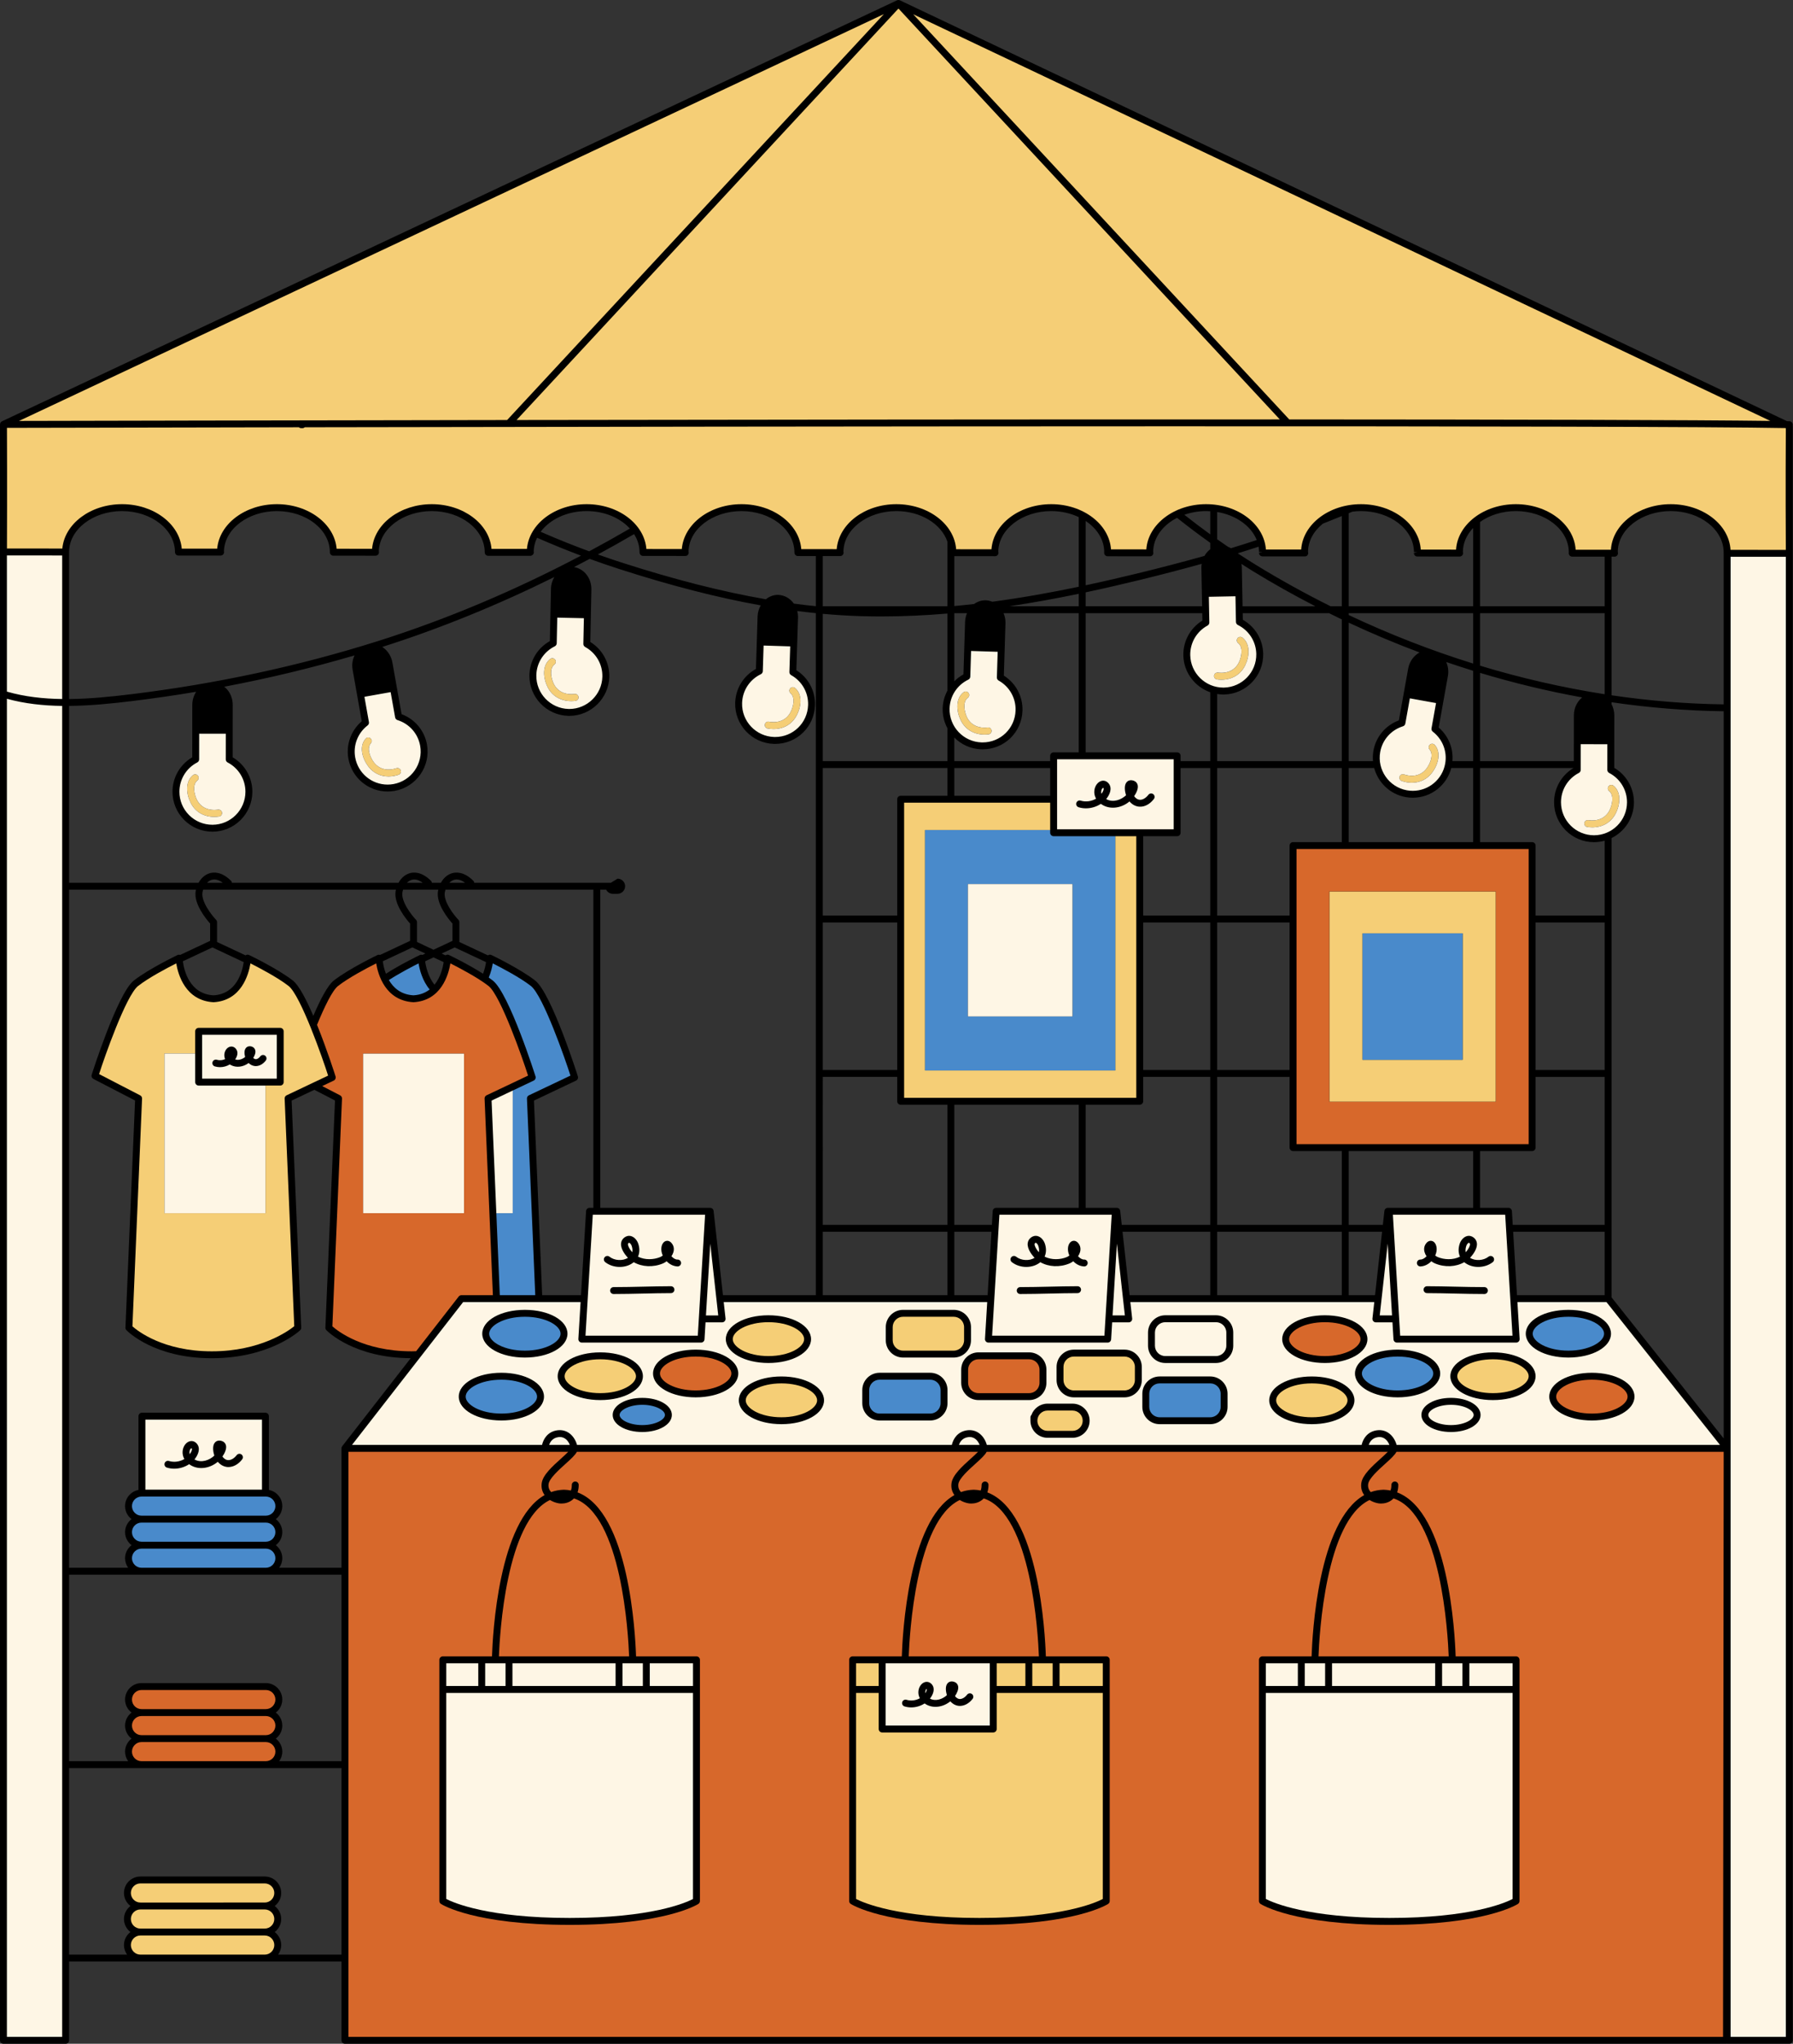
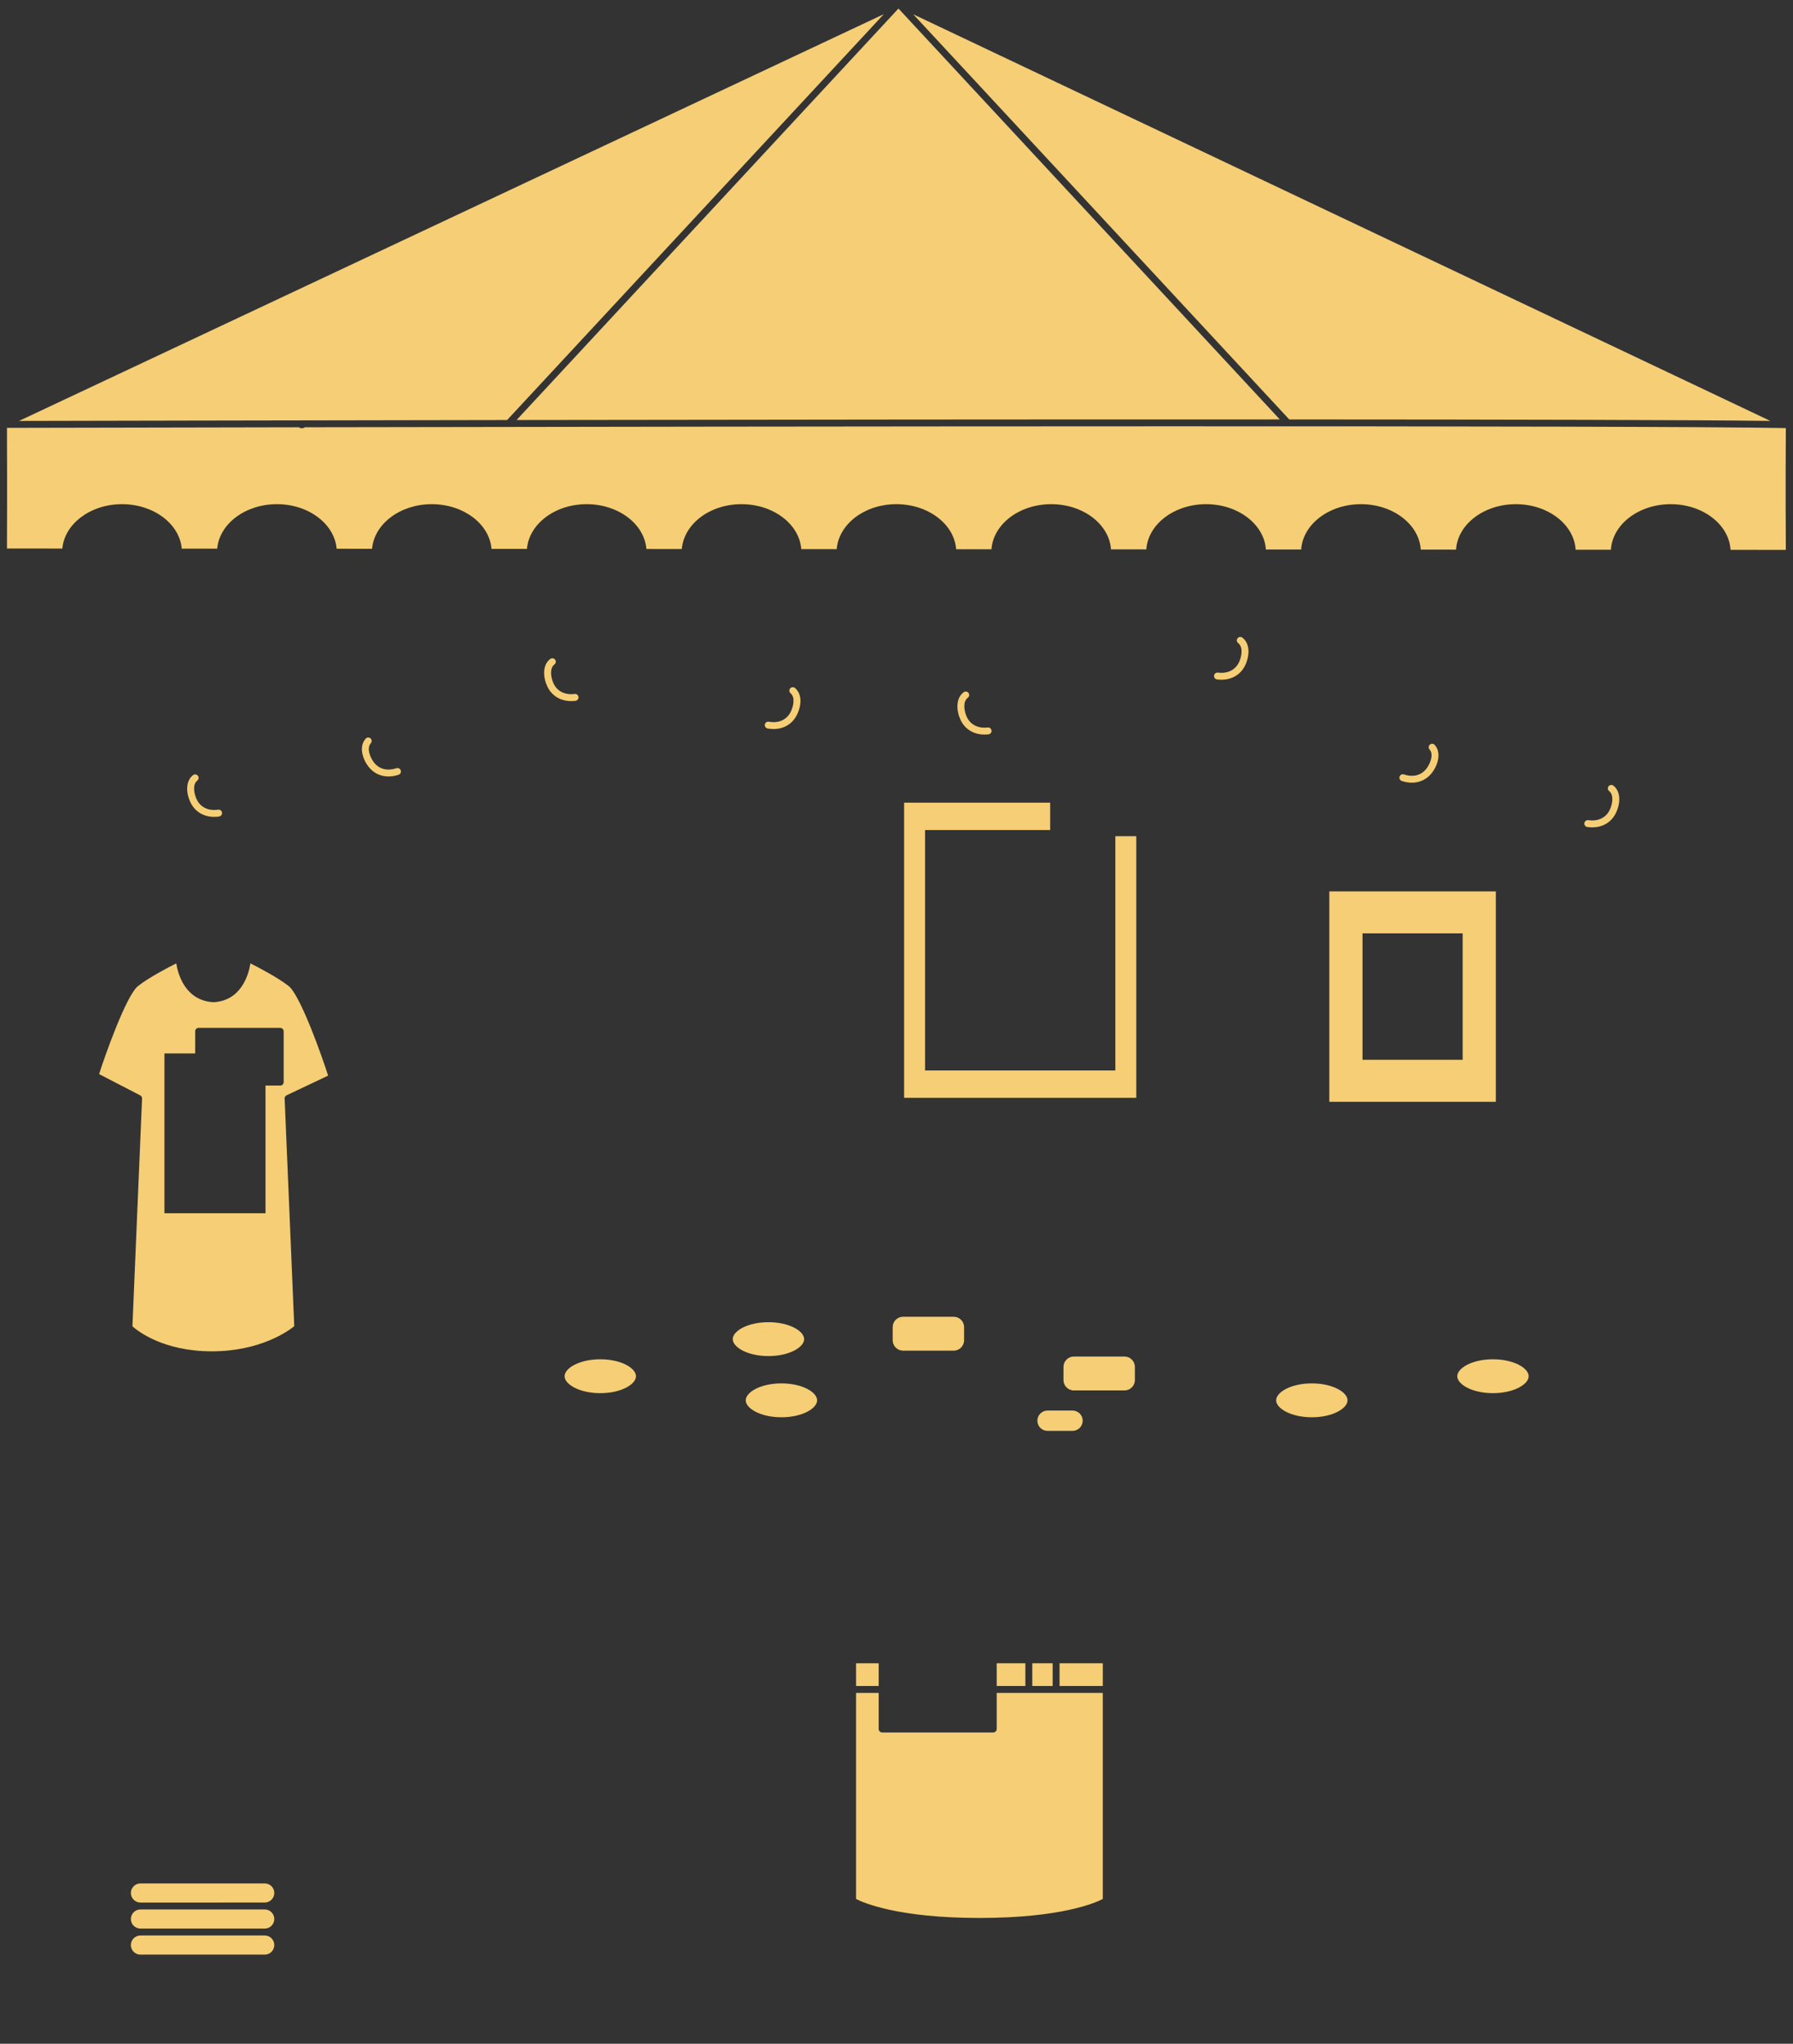
<svg xmlns="http://www.w3.org/2000/svg" height="500.0" preserveAspectRatio="xMidYMid meet" version="1.0" viewBox="0.0 0.0 438.8 500.0" width="438.8" zoomAndPan="magnify">
  <rect x="0.0" y="0.0" width="438.8" height="500.0" fill="#333333" stroke="none" />
  <g id="change1_1">
-     <path d="M438.713,104.051c0.008-0.044,0.028-0.084,0.029-0.131c0.011-0.467-0.359-0.853-0.827-0.863 c-0.18-0.004-0.382-0.008-0.573-0.012L220.242,0.083c-0.001,0-0.002,0-0.003-0.001c-0.004-0.001-0.007-0.004-0.01-0.005 c-0.012-0.005-0.025-0.005-0.037-0.01c-0.015-0.006-0.028-0.013-0.043-0.018c-0.032-0.011-0.066-0.012-0.1-0.02 c-0.04-0.008-0.079-0.021-0.12-0.024c-0.013-0.001-0.024-0.002-0.037-0.002c-0.01,0-0.019,0-0.028,0.001 c-0.009,0-0.018-0.001-0.027,0c-0.027,0.001-0.053,0.013-0.08,0.017c-0.044,0.006-0.088,0.011-0.131,0.024 c-0.023,0.007-0.044,0.015-0.066,0.024c-0.011,0.004-0.022,0.005-0.034,0.011c-0.002,0.001-0.005,0-0.007,0.001L0.609,103.01 c-0.017,0.005-0.029,0.018-0.045,0.024c-0.036,0.014-0.066,0.034-0.099,0.052c-0.065,0.035-0.125,0.071-0.18,0.121 c-0.006,0.006-0.015,0.008-0.021,0.015c-0.001,0.001-0.002,0.003-0.003,0.005c-0.026,0.025-0.042,0.058-0.065,0.086 c-0.025,0.032-0.058,0.056-0.078,0.092c-0.01,0.018-0.015,0.039-0.024,0.057c-0.004,0.008-0.011,0.016-0.015,0.024 c-0.002,0.003-0.004,0.006-0.006,0.009c-0.006,0.015-0.007,0.031-0.013,0.046c-0.028,0.075-0.046,0.154-0.051,0.236 c0,0.011-0.007,0.02-0.007,0.031c0,0.004,0.002,0.007,0.002,0.01c0,0.004-0.002,0.009-0.002,0.013v395.322 C0,499.622,0.378,500,0.846,500h15.215c0.467,0,0.845-0.378,0.844-0.845v-19.274h17.464h30.421h18.785v19.274 c0,0.467,0.378,0.845,0.845,0.845h338.102c0.028,0,0.053-0.014,0.08-0.017c0.027,0.003,0.052,0.017,0.08,0.017h15.215 c0.467,0,0.845-0.378,0.846-0.844V104.244c0-0.009-0.005-0.018-0.006-0.027C438.734,104.16,438.726,104.105,438.713,104.051z M67.497,425.344c0.96-0.737,1.59-1.885,1.59-3.188c0-1.299-0.63-2.445-1.59-3.183c0.96-0.737,1.59-1.884,1.59-3.187 c0-2.219-1.809-4.026-4.03-4.026H34.636c-2.222,0-4.03,1.807-4.03,4.026c0,1.303,0.63,2.449,1.59,3.187 c-0.96,0.738-1.59,1.885-1.59,3.187c0,1.3,0.63,2.446,1.59,3.184c-0.959,0.737-1.59,1.884-1.59,3.186 c0,0.873,0.287,1.676,0.761,2.337H16.905v-45.63h17.731h30.421h18.518v45.63H68.326c0.475-0.661,0.761-1.464,0.761-2.337 C69.087,427.228,68.457,426.082,67.497,425.344z M67.497,378.021c0.96-0.737,1.59-1.884,1.59-3.185c0-1.302-0.63-2.448-1.59-3.186 c0.959-0.738,1.59-1.885,1.59-3.186c0-1.965-1.417-3.602-3.282-3.954v-18.048c0-0.468-0.378-0.846-0.845-0.846H34.733 c-0.467,0-0.845,0.378-0.845,0.846v18.048c-1.865,0.353-3.282,1.989-3.282,3.954c0,1.301,0.63,2.447,1.59,3.185 c-0.96,0.738-1.59,1.885-1.59,3.187c0,1.301,0.63,2.447,1.59,3.185c-0.96,0.737-1.59,1.884-1.59,3.185 c0,0.874,0.287,1.679,0.761,2.34H16.905V217.657h31.063c-0.025,0.112-0.059,0.221-0.079,0.336c-0.551,3.119,2.625,6.932,3.538,7.952 v4.228l-7.349,3.45c-0.204-0.065-0.422-0.077-0.619,0.018c-0.287,0.138-7.073,3.405-10.709,6.248 c-3.983,3.112-10.271,22.896-10.324,23.087c-0.108,0.385,0.07,0.793,0.425,0.977l10.202,5.279l-2.351,55.564 c-0.011,0.23,0.074,0.455,0.234,0.621c0.271,0.281,6.771,6.87,20.896,6.87c14.104,0,21.316-6.558,21.614-6.836 c0.183-0.168,0.28-0.407,0.27-0.654l-2.348-55.544l5.561-2.638l5.056,2.616l-2.351,55.564c-0.01,0.23,0.075,0.455,0.235,0.621 c0.268,0.279,6.697,6.782,20.642,6.862l-16.761,21.532c-0.042,0.054-0.072,0.113-0.099,0.174c-0.004,0.008-0.01,0.015-0.014,0.023 c-0.039,0.094-0.056,0.192-0.059,0.293c0,0.011-0.006,0.021-0.006,0.031v29.213H68.326c0.474-0.661,0.761-1.466,0.761-2.34 C69.087,379.905,68.457,378.759,67.497,378.021z M49.554,218.286c0.039-0.218,0.093-0.426,0.156-0.629H96.9 c-0.025,0.112-0.059,0.221-0.079,0.336c-0.551,3.119,2.625,6.932,3.538,7.952v4.228l-7.348,3.45 c-0.204-0.065-0.422-0.077-0.619,0.018c-0.287,0.138-7.073,3.405-10.709,6.248c-1.495,1.168-3.315,4.687-5.008,8.635 c-1.7-3.962-3.518-7.472-5.005-8.635c-3.635-2.843-10.42-6.11-10.708-6.248c-0.256-0.122-0.555-0.109-0.8,0.037 c-0.023,0.014-0.033,0.039-0.055,0.055l-6.989-3.28v-4.837c0-0.218-0.084-0.426-0.234-0.584 C51.822,223.921,49.155,220.546,49.554,218.286z M421.836,351.911L394.4,317.408V205.025c3.23-1.594,5.466-4.912,5.47-8.749 c0.004-3.485-1.828-6.666-4.813-8.422l0.006-6.628c0-0.002-0.001-0.003-0.001-0.005l0.006-6.187 c0.001-0.996-0.245-1.929-0.667-2.734v-0.497c9.17,1.343,18.343,2.081,27.437,2.203V351.911z M98.486,218.286 c0.039-0.218,0.093-0.426,0.156-0.629h8.629c-0.025,0.112-0.059,0.221-0.079,0.336c-0.551,3.119,2.625,6.932,3.538,7.952v4.228 l-4.636,2.177l-4.043-1.897v-4.837c0-0.218-0.084-0.426-0.234-0.584C100.755,223.921,98.088,220.546,98.486,218.286z M99.604,215.967c0.324-0.333,0.696-0.578,1.099-0.705c0.837-0.264,1.773-0.016,2.746,0.705H99.604z M137.609,217.657h7.609v77.835 h-0.942c-0.447,0-0.816,0.349-0.844,0.794l-1.243,20.572h-9.504l-2.012-47.605l10.311-4.891c0.372-0.176,0.563-0.594,0.452-0.99 c-0.054-0.195-6.455-20.351-10.462-23.483c-3.635-2.843-10.42-6.11-10.708-6.248c-0.256-0.122-0.555-0.109-0.8,0.037 c-0.023,0.014-0.034,0.039-0.055,0.055l-6.989-3.279v-4.838c0-0.218-0.084-0.426-0.234-0.584c-1.062-1.11-3.729-4.485-3.33-6.745 c0.039-0.218,0.093-0.426,0.156-0.629H137.609z M109.974,215.967c0.324-0.333,0.696-0.578,1.099-0.705 c0.837-0.264,1.773-0.016,2.746,0.705H109.974z M190.376,145.53c-1.108,0-2.119,0.41-2.945,1.082 c-10.839-1.881-22.466-4.851-35.397-9.018c-1.909-0.615-3.815-1.269-5.718-1.945c2.969-1.609,5.924-3.27,8.864-4.98 c0.852,1.347,1.344,2.859,1.342,4.469c-0.006,0.227,0.08,0.447,0.239,0.61c0.159,0.162,0.377,0.255,0.604,0.255l10.303,0.009 c0-0.002,0.009,0,0.016,0c0.504,0.029,0.864-0.371,0.864-0.846c0-0.088-0.015-0.174-0.039-0.254 c0.103-5.459,5.876-9.875,12.959-9.875c7.146,0,12.96,4.497,12.952,10.135c-0.004,0.228,0.084,0.446,0.242,0.608 c0.158,0.161,0.377,0.253,0.603,0.253l4.402,0.003v12.268c-1.78-0.182-3.574-0.389-5.392-0.634 C193.391,146.411,192.001,145.579,190.376,145.53z M92.426,156.861c-19.214,6.071-39.49,10.435-60.266,12.971 c-4.839,0.59-10.043,1.141-15.256,1.187v-35.968c0.008-5.521,5.822-10.014,12.96-10.014c7.146,0,12.96,4.497,12.959,10.034 c0,0.467,0.379,0.846,0.846,0.846l10.291,0.008c0.001,0,0.001,0,0.001,0c0.006,0,0.011,0,0.017,0 c0.459-0.017,0.862-0.373,0.862-0.846c0-0.08-0.01-0.157-0.031-0.229c0.147-5.431,5.903-9.812,12.958-9.812 c7.147,0,12.96,4.497,12.958,10.063c0,0.466,0.378,0.845,0.845,0.845l10.295,0.008c0.006,0,0.012,0,0.017,0 c0.472,0.001,0.864-0.371,0.864-0.845c0-0.083-0.014-0.164-0.035-0.24c0.133-5.438,5.895-9.831,12.958-9.831 c7.146,0,12.96,4.497,12.956,10.092c0,0.468,0.378,0.847,0.845,0.847l10.297,0.007c0.006,0,0.011,0,0.016,0 c0.392,0.001,0.864-0.371,0.864-0.845c0-0.086-0.013-0.17-0.037-0.248c0.025-1.171,0.325-2.289,0.829-3.33 c3.568,1.566,7.152,3.025,10.749,4.377C125.901,144.52,109.226,151.552,92.426,156.861z M51.984,202.621L51.984,202.621 L51.984,202.621L51.984,202.621z M111.279,231.783l7.668,3.599c-0.106,0.725-0.319,1.752-0.729,2.84 c-3.625-2.32-8.09-4.471-8.322-4.582c-0.256-0.122-0.557-0.109-0.8,0.037c-0.023,0.014-0.034,0.04-0.055,0.055l-0.958-0.45 L111.279,231.783z M390.098,205.191v0.001V205.191L390.098,205.191z M385.172,175.024l-0.008,8.148c0,0.001,0,0.002,0,0.002 l-0.003,3.028h-22.95v-21.586c8.268,2.484,16.618,4.495,24.99,6.007C385.975,171.619,385.174,173.218,385.172,175.024z M360.521,186.203h-5.072c0.261-3.115-0.969-6.161-3.362-8.214l1.17-6.522c0.001-0.003-0.001-0.006,0-0.009l1.091-6.082 c0.219-1.22,0.035-2.402-0.424-3.417c2.192,0.749,4.392,1.469,6.598,2.15V186.203z M344.61,163.623l-1.438,8.02 c-0.001,0.004,0,0.007-0.001,0.011l-0.822,4.583c-3.249,1.196-5.615,3.999-6.23,7.427c-0.154,0.858-0.179,1.708-0.108,2.539h-5.941 v-33.871c5.7,2.667,11.487,5.098,17.337,7.291C346,160.384,344.93,161.84,344.61,163.623z M328.378,186.203h-30.501v-16.419 c0.486,0.076,0.98,0.127,1.486,0.127l0.193-0.001c5.386-0.104,9.686-4.571,9.584-9.958c-0.068-3.483-1.963-6.627-4.984-8.322 l-0.031-1.62h21.123c1.04,0.516,2.083,1.024,3.13,1.524V186.203z M279.772,204.572h8.31c0.467,0,0.845-0.378,0.845-0.845v-15.833 h7.261v36.094h-16.415V204.572z M279.772,225.679h16.415v36.092h-16.415V225.679z M297.877,225.679h17.726v36.092h-17.726V225.679z M336.514,316.858h-6.446v-15.51h8.169L336.514,316.858z M339.984,295.492c-0.002,0-0.003,0.001-0.005,0.001h-0.335 c-0.43,0-0.792,0.323-0.84,0.752l-0.379,3.411h-8.357v-18.053h30.453v13.889H339.984z M315.603,263.462v17.295 c0,0.469,0.378,0.847,0.845,0.847h11.931v18.053h-30.501v-36.194H315.603z M328.378,301.348v15.51h-30.501v-15.51H328.378z M296.187,316.858h-19.75l-1.723-15.51h21.473V316.858z M370.007,296.286c-0.027-0.445-0.396-0.794-0.844-0.794h-6.952v-13.889 h12.743c0.468,0,0.846-0.378,0.846-0.847v-17.294h16.91v36.193h-22.5L370.007,296.286z M316.448,206.021 c-0.467,0-0.845,0.378-0.845,0.845v17.122h-17.726v-36.094h30.501v18.127H316.448z M241.154,146.856 c-1.02,0-1.964,0.335-2.751,0.911c-1.607,0.184-3.228,0.351-4.856,0.501v-12.206l9.93,0.007c0.001,0.003,0.009,0.001,0.015,0 c0.494,0.03,0.865-0.371,0.865-0.845c0-0.095-0.016-0.186-0.044-0.27c0.072-5.479,5.858-9.92,12.96-9.92 c2.465,0,4.763,0.544,6.727,1.472v17.042c-6.646,1.387-13.748,2.676-21.146,3.664C242.329,147.007,241.766,146.875,241.154,146.856z M304.03,145.001c0-0.001-0.001-0.002-0.001-0.003l-0.119-6.186c-0.006-0.292-0.048-0.572-0.094-0.851 c0.897,0.573,1.792,1.149,2.702,1.707c5.03,3.083,10.167,5.964,15.386,8.652h-17.811L304.03,145.001z M301.253,134.12 c-0.237-0.14-0.482-0.26-0.741-0.358c-0.884-0.602-1.761-1.214-2.635-1.831v-6.673c4.61,0.76,8.319,3.42,9.687,6.866 C305.462,132.814,303.359,133.483,301.253,134.12z M295.173,125.035c0.342,0,0.678,0.02,1.014,0.04v5.662 c-2.143-1.549-4.254-3.155-6.348-4.802C291.469,125.362,293.271,125.035,295.173,125.035z M265.688,127.451 c2.776,1.839,4.544,4.562,4.544,7.599c0,0.013-0.011,0.175-0.011,0.186c-0.004,0.226,0.085,0.444,0.243,0.604 c0.159,0.16,0.375,0.251,0.601,0.251l10.313,0.009c0.001,0.003,0.009,0.001,0.014,0c0.549,0,0.866-0.371,0.866-0.846 c0-0.097-0.016-0.188-0.046-0.274c0.035-3.463,2.355-6.511,5.847-8.291c2.669,2.12,5.376,4.155,8.128,6.118v1.567 c-0.571,0.428-1.057,0.982-1.423,1.629c-5.292,1.479-10.727,2.904-16.191,4.233c-4.026,0.98-8.35,1.985-12.885,2.954V127.451z M325.629,148.319c-6.2-3.086-12.287-6.452-18.228-10.093c-1.514-0.928-3.004-1.883-4.483-2.854 c1.699-0.522,3.396-1.062,5.093-1.618c0.072,0.427,0.122,0.859,0.122,1.301l0.831,0.025l-0.845,0.164 c-0.008,0.229,0.078,0.452,0.236,0.616c0.16,0.165,0.379,0.258,0.608,0.258l10.315,0.007c0.002,0,0.009,0.001,0.015,0 c0.544,0.031,0.865-0.371,0.865-0.845c0-0.098-0.017-0.192-0.048-0.28c0.02-2.679,1.411-5.106,3.649-6.898 c1.541-0.602,3.08-1.22,4.617-1.849v22.065H325.629z M263.998,145.271v3.048h-16.982 C252.917,147.438,258.607,146.39,263.998,145.271z M265.688,144.918c4.684-0.996,9.137-2.032,13.284-3.042 c5.095-1.239,10.162-2.562,15.117-3.933c-0.055,0.343-0.081,0.697-0.074,1.058l0.117,6.193c0,0,0,0,0,0l0.006,0.329l0.031,1.627 c0,0.001,0,0.002,0,0.004l0.022,1.165h-28.504V144.918z M294.224,150.01l0.035,1.811c-2.954,1.812-4.727,5.027-4.661,8.51 c0.08,4.172,2.834,7.721,6.589,9.032v16.841h-7.261v-1.294c0-0.467-0.378-0.845-0.845-0.845h-22.394V150.01H294.224z M219.574,261.77h-18.218v-36.091h18.218V261.77z M278.927,270.265c0.467,0,0.845-0.377,0.845-0.846v-5.958h16.415v36.194h-21.661 l-0.379-3.411c-0.048-0.429-0.409-0.752-0.84-0.752h-0.334c-0.002,0-0.003-0.001-0.005-0.001h-7.28v-25.227H278.927z M371.25,316.858l-0.938-15.51h22.397v15.51H371.25z M392.71,261.772H375.8v-36.093h16.91V261.772z M330.068,206.021v-18.127h6.235 c0.949,3.546,3.857,6.418,7.704,7.112c0.574,0.104,1.161,0.156,1.74,0.156c4.461,0,8.305-3.013,9.424-7.269h5.35v18.127H330.068z M330.068,150.466v-0.456h30.453v12.329C350.187,159.12,339.993,155.152,330.068,150.466z M330.068,148.319v-22.767 c0.299-0.125,0.599-0.248,0.897-0.373c0.688-0.087,1.389-0.145,2.107-0.145c7.147,0,12.961,4.497,12.961,10.023l0.83,0.014 l-0.845,0.207c-0.006,0.228,0.079,0.449,0.239,0.614c0.157,0.164,0.377,0.256,0.605,0.256l10.32,0.008c0.001,0,0.009,0.001,0.014,0 c0.479,0.001,0.866-0.371,0.866-0.845c0-0.101-0.018-0.198-0.05-0.288c0.01-2.194,0.946-4.217,2.507-5.867v19.162H330.068z M205.572,136.041c0.001-0.003,0.01,0,0.016,0c0.499,0.001,0.865-0.371,0.865-0.845c0-0.091-0.016-0.18-0.042-0.263 c0.089-5.469,5.868-9.896,12.96-9.896c5.966,0,10.99,3.139,12.485,7.474v15.809h-30.499v-12.281L205.572,136.041z M236.655,150.01 c-0.278,0.658-0.45,1.385-0.474,2.159l-0.253,8.148c0,0.002,0.001,0.005,0,0.007l-0.145,4.661c-0.838,0.458-1.582,1.035-2.237,1.692 V150.01H236.655z M233.546,180.43c1.699,1.71,4.021,2.807,6.615,2.888l0.309,0.004c5.306,0,9.594-4.158,9.76-9.465 c0.109-3.483-1.627-6.718-4.558-8.566l0.146-4.658c0-0.003,0.001-0.006,0.001-0.01l0.038-1.248l0.022-0.708c0-0.001,0-0.001,0-0.002 l0.189-6.185c0.028-0.863-0.148-1.703-0.47-2.47h18.398v34.055h-6.146c-0.467,0-0.845,0.378-0.845,0.845v1.294h-23.462V180.43z M257.008,187.894v6.79h-23.462v-6.79H257.008z M231.856,194.684h-11.437c-0.467,0-0.845,0.378-0.845,0.845v28.459h-18.218v-36.094 h30.499V194.684z M201.357,263.461h18.218v5.959c0,0.469,0.378,0.846,0.845,0.846h11.437v29.391h-30.499V263.461z M233.546,270.265 h30.452v25.227h-20.209c-0.448,0-0.817,0.349-0.845,0.794l-0.203,3.37h-9.195V270.265z M242.639,301.348l-0.938,15.51h-8.155v-15.51 H242.639z M108.577,235.383c-0.195,1.328-0.748,3.681-2.236,5.521c-1.593-1.947-2.124-4.463-2.29-5.735 c0.007-0.003,0.015-0.001,0.021-0.005l2.02-0.948L108.577,235.383z M392.71,223.988H375.8v-17.122c0-0.467-0.378-0.845-0.846-0.845 h-12.743v-18.127h22.874c-2.941,1.761-4.751,4.91-4.755,8.363c-0.006,5.387,4.372,9.772,9.76,9.778h0.01 c0.905,0,1.778-0.133,2.61-0.365V223.988z M362.211,162.857V150.01h30.499v19.828C382.494,168.247,372.29,165.911,362.211,162.857z M392.71,148.319h-30.499v-20.624c2.31-1.646,5.383-2.66,8.764-2.66c7.146,0,12.961,4.497,12.955,10.1 c-0.002,0.017-0.011,0.158-0.012,0.177c-0.006,0.228,0.079,0.448,0.239,0.611c0.159,0.164,0.377,0.257,0.605,0.257l7.947,0.005 V148.319z M132.315,130.099c2.235-3.021,6.439-5.063,11.252-5.063c4.372,0,8.236,1.687,10.583,4.276 c-3.302,1.918-6.622,3.779-9.961,5.568C140.215,133.419,136.256,131.824,132.315,130.099z M210.716,150.739 c1.665,0.049,3.328,0.073,4.987,0.073c5.45,0,10.85-0.264,16.152-0.71v18.873c-0.69,1.296-1.107,2.745-1.155,4.274 c-0.055,1.769,0.374,3.44,1.155,4.898v8.056h-30.499v-36.035C204.523,150.454,207.64,150.648,210.716,150.739z M201.357,301.348 h30.499v15.51h-30.499V301.348z M100.908,231.783l3.196,1.5l-0.724,0.34c-0.204-0.066-0.422-0.077-0.619,0.017 c-0.231,0.111-4.692,2.26-8.317,4.579c-0.458-1.203-0.669-2.325-0.764-3.05c0.007-0.003,0.015-0.001,0.022-0.005L100.908,231.783z M394.4,170.101v-33.916l0.688,0c0.001,0,0.009,0,0.014,0c0.474,0.032,0.866-0.371,0.866-0.846c0-0.102-0.019-0.2-0.053-0.292 c0.008-5.522,5.818-10.014,12.962-10.014c7.146,0,12.96,4.497,12.952,10.124c-0.001,0.014-0.011,0.156-0.012,0.17 c-0.002,0.039,0.015,0.075,0.019,0.114v36.881C412.744,172.204,403.571,171.455,394.4,170.101z M16.905,172.696 c5.295-0.046,10.563-0.588,15.461-1.187c5.252-0.641,10.473-1.399,15.653-2.271c-0.599,0.904-0.958,2.014-0.959,3.217l-0.005,6.187 c0,0.001,0,0.002,0,0.003l-0.006,6.628c-2.99,1.751-4.827,4.929-4.83,8.414c-0.002,2.609,1.011,5.063,2.854,6.911 c1.845,1.848,4.298,2.866,6.906,2.868h0.009c5.382,0,9.765-4.379,9.771-9.762c0.003-3.484-1.829-6.666-4.813-8.424l0.003-4.657 c0-0.003,0-0.007,0-0.01l0.008-8.149c0.002-1.441-0.5-2.803-1.411-3.832c-0.208-0.235-0.438-0.438-0.675-0.625 c10.861-2.054,21.521-4.618,31.898-7.667c-0.491,1.032-0.695,2.245-0.472,3.499l1.423,8.021c0,0.001,0,0.002,0,0.003l0.815,4.592 c-2.634,2.251-3.885,5.701-3.275,9.129c0.829,4.668,4.867,8.057,9.601,8.057c0.574,0,1.153-0.053,1.723-0.152 c5.302-0.945,8.85-6.026,7.91-11.327c-0.608-3.428-2.969-6.236-6.217-7.439l-0.813-4.585c0-0.004,0-0.008-0.001-0.012l-1.425-8.02 c-0.293-1.655-1.235-3.03-2.49-3.831c14.181-4.517,28.271-10.251,42.112-17.103c-0.493,0.829-0.799,1.805-0.822,2.857l-0.13,6.189 l0,0l-0.14,6.627c-3.023,1.69-4.926,4.831-5,8.313c-0.111,5.386,4.18,9.861,9.565,9.977l0.21,0.001c5.274,0,9.655-4.29,9.768-9.562 c0.073-3.484-1.694-6.701-4.644-8.519l0.139-6.626c0-0.004-0.002-0.007-0.002-0.011l0.129-6.181 c0.058-2.765-1.763-5.093-4.246-5.505c1.277-0.659,2.551-1.328,3.824-2.006c2.397,0.872,4.8,1.698,7.207,2.474 c12.624,4.067,24.018,7.001,34.659,8.904c-0.454,0.797-0.742,1.725-0.774,2.738l-0.252,8.146c0,0.008,0,0.016,0,0.023l-0.146,4.646 c-3.039,1.659-4.973,4.781-5.081,8.263c-0.168,5.385,4.077,9.901,9.461,10.069l0.31,0.004c5.308,0,9.595-4.158,9.76-9.465 c0.108-3.484-1.626-6.718-4.561-8.563l0.208-6.625c0-0.001,0-0.002,0-0.002l0.193-6.186c0.018-0.581-0.049-1.143-0.187-1.673 c1.534,0.197,3.054,0.373,4.562,0.525v166.854h-22.742l-2.291-20.613c-0.048-0.429-0.409-0.752-0.84-0.752h-0.335 c-0.002,0-0.003-0.001-0.005-0.001h-26.547v-77.835h1.433c0.308,0.595,0.921,1.006,1.637,1.006h1.157c1.021,0,1.85-0.829,1.85-1.851 c0-1.022-0.829-1.851-1.85-1.851l-1.633,1.005h-3.439h-8.454h-21.543c-0.024-0.175-0.09-0.346-0.225-0.48 c-2.314-2.314-4.296-2.144-5.276-1.837c-1.112,0.35-2.042,1.187-2.664,2.317h-2.206c-0.024-0.175-0.09-0.346-0.225-0.48 c-2.314-2.314-4.297-2.144-5.276-1.837c-1.11,0.35-2.041,1.187-2.663,2.317H56.763c-0.024-0.175-0.09-0.346-0.225-0.48 c-2.314-2.314-4.297-2.144-5.276-1.837c-1.112,0.35-2.042,1.187-2.664,2.317H16.905V172.696z M51.77,215.261 c0.838-0.264,1.774-0.016,2.747,0.705h-3.846C50.994,215.633,51.367,215.388,51.77,215.261z M51.977,231.783l7.667,3.599 c-0.341,2.32-1.74,7.802-7.389,8.121c-5.914-0.33-7.223-6.164-7.507-8.334c0.007-0.003,0.015-0.001,0.021-0.005L51.977,231.783z M68.058,478.189c0.474-0.661,0.761-1.465,0.761-2.338c0-1.302-0.63-2.449-1.589-3.187c0.959-0.737,1.589-1.884,1.589-3.185 s-0.63-2.447-1.589-3.185c0.959-0.737,1.589-1.884,1.589-3.187c0-2.22-1.808-4.028-4.029-4.028H34.368 c-2.223,0-4.03,1.808-4.03,4.028c0,1.301,0.63,2.448,1.589,3.186c-0.959,0.738-1.589,1.885-1.589,3.188 c0,1.299,0.63,2.445,1.589,3.183c-0.959,0.737-1.589,1.884-1.589,3.187c0,0.873,0.287,1.677,0.761,2.338H16.905v-45.631h17.731 h30.421h18.518v45.631H68.058z" fill="inherit" />
-   </g>
+     </g>
  <g id="change2_1">
    <path d="M70.139,267.963l10.161-4.818c-1.251-3.982-6.718-19.617-9.672-21.925c-2.66-2.08-7.267-4.488-9.335-5.531 c-0.453,2.754-2.232,9.122-9.037,9.502c-6.876-0.38-8.67-6.748-9.125-9.502c-2.071,1.042-6.678,3.451-9.338,5.531 c-2.937,2.294-8.319,17.662-9.54,21.554l10.058,5.203c0.292,0.151,0.47,0.458,0.456,0.787l-2.358,55.716 c1.293,1.151,7.558,6.116,19.425,6.116c11.886,0,18.735-4.976,20.179-6.143l-2.354-55.689 C69.643,268.423,69.833,268.109,70.139,267.963z M69.421,264.734c0,0.467-0.378,0.845-0.845,0.845h-3.6v31.233H40.244v-39.088h7.526 v-5.416c0-0.468,0.378-0.847,0.846-0.847h19.96c0.467,0,0.845,0.379,0.845,0.847V264.734z M67.128,475.851 c0,1.289-1.049,2.339-2.339,2.339H34.368c-1.29,0-2.34-1.05-2.34-2.339c0-1.291,1.049-2.342,2.34-2.342h30.421 C66.079,473.51,67.128,474.56,67.128,475.851z M67.128,469.48c0,1.289-1.049,2.339-2.339,2.339H34.368 c-1.29,0-2.34-1.048-2.34-2.337c0-1.291,1.049-2.342,2.34-2.342h30.421C66.079,467.14,67.128,468.191,67.128,469.48z M67.128,463.109c0,1.291-1.049,2.341-2.339,2.341H34.368c-1.29,0-2.34-1.05-2.34-2.341c0-1.289,1.049-2.338,2.34-2.338h30.421 C66.079,460.771,67.128,461.82,67.128,463.109z M272.961,204.572h5.121v64.004h-56.817v-72.201h35.743v6.69h-30.622v58.819h46.575 V204.572z M325.324,269.547h40.752v-51.469h-40.752V269.547z M333.452,228.342h24.498v30.938h-24.498V228.342z M48.283,190.961 c-1.289,1.021-0.743,3.431-0.096,4.708c0.947,1.871,2.839,2.751,5.187,2.412c0.459-0.065,0.89,0.255,0.958,0.716 c0.065,0.463-0.254,0.892-0.717,0.958c-0.409,0.059-0.811,0.087-1.199,0.087c-2.534,0-4.629-1.224-5.736-3.408 c-1.106-2.188-1.406-5.246,0.555-6.798c0.368-0.291,0.898-0.228,1.188,0.139C48.712,190.14,48.65,190.671,48.283,190.961z M98.076,188.477c0.146,0.442-0.094,0.921-0.537,1.067c-0.839,0.28-1.665,0.416-2.457,0.416c-1.979,0-3.737-0.851-4.951-2.462 c-1.476-1.955-2.307-4.912-0.648-6.786c0.312-0.349,0.846-0.379,1.193-0.072c0.349,0.31,0.382,0.844,0.073,1.193 c-1.092,1.232-0.13,3.504,0.73,4.647c1.263,1.674,3.277,2.203,5.528,1.46C97.45,187.794,97.93,188.034,98.076,188.477z M139.804,171.521c-2.608,0-4.745-1.273-5.832-3.527c-1.063-2.207-1.301-5.271,0.692-6.784c0.373-0.281,0.9-0.208,1.185,0.163 c0.282,0.372,0.209,0.902-0.163,1.185c-1.311,0.995-0.813,3.413-0.19,4.703c0.909,1.89,2.778,2.802,5.14,2.519 c0.46-0.074,0.885,0.272,0.941,0.735s-0.272,0.885-0.735,0.941C140.489,171.499,140.143,171.521,139.804,171.521z M394.86,192.214 c1.958,1.557,1.653,4.615,0.542,6.799c-1.11,2.179-3.201,3.398-5.729,3.398c-0.395,0-0.798-0.029-1.212-0.09 c-0.461-0.067-0.782-0.496-0.715-0.958c0.067-0.461,0.494-0.786,0.958-0.714c2.344,0.338,4.239-0.534,5.19-2.403 c0.65-1.276,1.202-3.684-0.087-4.708c-0.366-0.291-0.427-0.822-0.136-1.188C393.962,191.986,394.493,191.924,394.86,192.214z M349.118,188.011c0.865-1.142,1.831-3.411,0.741-4.646c-0.309-0.35-0.274-0.884,0.075-1.193c0.348-0.307,0.885-0.274,1.193,0.075 c1.655,1.878,0.817,4.834-0.661,6.785c-1.214,1.604-2.971,2.451-4.942,2.452c-0.796,0-1.626-0.138-2.471-0.42 c-0.442-0.147-0.683-0.625-0.534-1.069c0.148-0.441,0.623-0.682,1.069-0.534C345.84,190.212,347.854,189.684,349.118,188.011z M304.727,162.777c-1.088,2.249-3.221,3.516-5.823,3.516c-0.342,0-0.693-0.021-1.052-0.066c-0.463-0.059-0.792-0.48-0.733-0.943 c0.058-0.462,0.478-0.786,0.942-0.734c2.358,0.295,4.229-0.619,5.144-2.508c0.625-1.289,1.127-3.706-0.182-4.703 c-0.372-0.282-0.443-0.813-0.161-1.185c0.283-0.372,0.813-0.443,1.186-0.161C306.037,157.51,305.796,160.573,304.727,162.777z M193.421,174.317c0.688-1.256,1.313-3.646,0.055-4.708c-0.355-0.301-0.4-0.834-0.1-1.191c0.3-0.356,0.835-0.401,1.19-0.1 c1.91,1.615,1.514,4.662,0.336,6.811c-1.137,2.078-3.17,3.228-5.593,3.228c-0.468,0-0.951-0.042-1.443-0.13 c-0.461-0.081-0.768-0.52-0.686-0.979c0.08-0.46,0.521-0.771,0.979-0.685C190.5,176.978,192.414,176.157,193.421,174.317z M236.847,170.705c-1.322,0.983-0.846,3.407-0.236,4.704c0.893,1.9,2.761,2.833,5.107,2.567c0.477-0.067,0.883,0.28,0.935,0.744 c0.054,0.464-0.279,0.883-0.743,0.935c-0.327,0.036-0.649,0.055-0.963,0.055c-2.641,0-4.794-1.297-5.866-3.583 c-1.043-2.217-1.251-5.283,0.758-6.778c0.375-0.276,0.905-0.2,1.183,0.174C237.299,169.897,237.222,170.427,236.847,170.705z M188.06,331.759c-5.147,0-8.735-2.185-8.735-4.145s3.588-4.145,8.735-4.145c5.149,0,8.737,2.185,8.737,4.145 S193.209,331.759,188.06,331.759z M155.645,336.689c0,1.96-3.588,4.144-8.736,4.144c-5.149,0-8.737-2.184-8.737-4.144 c0-1.961,3.589-4.146,8.737-4.146S155.646,334.728,155.645,336.689z M199.974,342.585c0,1.96-3.588,4.145-8.737,4.145 c-5.147,0-8.735-2.185-8.735-4.145c0-1.961,3.588-4.146,8.735-4.146C196.386,338.439,199.974,340.624,199.974,342.585z M374.11,336.689c0,1.96-3.589,4.144-8.737,4.144s-8.736-2.184-8.736-4.144c0-1.961,3.588-4.146,8.736-4.146 S374.11,334.728,374.11,336.689z M329.78,342.585c0,1.96-3.588,4.145-8.735,4.145c-5.149,0-8.737-2.185-8.737-4.145 c0-1.961,3.588-4.146,8.737-4.146C326.193,338.439,329.781,340.624,329.78,342.585z M221.002,330.43 c-1.399,0-2.536-1.138-2.536-2.535v-3.219c0-1.398,1.138-2.536,2.536-2.536h12.401c1.398,0,2.536,1.138,2.536,2.536v3.219 c0,1.397-1.138,2.535-2.536,2.535H221.002z M277.74,334.41v3.217c0,1.398-1.139,2.536-2.536,2.536h-12.402 c-1.398,0-2.536-1.138-2.536-2.536v-3.217c0-1.397,1.138-2.536,2.536-2.536h12.402C276.602,331.874,277.74,333.012,277.74,334.41z M256.356,350.056c-1.37,0-2.483-1.114-2.483-2.484c0-1.369,1.113-2.484,2.483-2.483h6.13c1.37,0,2.484,1.114,2.484,2.483 c0,1.37-1.114,2.484-2.484,2.484H256.356z M315.517,102.616L223.492,3.494l209.765,99.484 C415.064,102.734,370.015,102.635,315.517,102.616z M126.418,102.759L219.784,2.192c0.047-0.019,0.087-0.041,0.13-0.068 l93.295,100.491C254.356,102.597,184.886,102.672,126.418,102.759z M124.108,102.762C65.304,102.851,18.044,102.95,4.65,102.98 L216.297,3.464L124.108,102.762z M437.045,134.53l-13.534-0.011c-0.355-6.21-6.783-11.174-14.637-11.172 c-7.844,0-14.267,4.951-14.636,11.15l-8.632-0.006c-0.373-6.197-6.794-11.146-14.634-11.146c-7.83,0-14.245,4.937-14.633,11.122 l-8.636-0.007c-0.392-6.182-6.805-11.115-14.633-11.115c-7.817,0-14.226,4.922-14.631,11.093l-8.639-0.006 c-0.41-6.169-6.816-11.087-14.63-11.087c-7.805,0-14.205,4.904-14.629,11.063l-8.645-0.006c-0.427-6.155-6.824-11.057-14.627-11.057 c-7.793,0-14.185,4.89-14.627,11.033l-8.647-0.006c-0.447-6.14-6.836-11.026-14.626-11.026c-7.725,0-14.072,4.805-14.606,11.004 l-8.671-0.007c-0.465-6.129-6.847-10.998-14.624-10.998c-7.728,0-14.078,4.81-14.609,10.975l-8.67-0.007 c-0.483-6.113-6.856-10.968-14.621-10.968c-7.727,0-14.075,4.808-14.609,10.944l-8.671-0.006 c-0.501-6.099-6.867-10.938-14.619-10.938c-7.727,0-14.073,4.806-14.611,10.916l-8.674-0.008 c-0.519-6.085-6.877-10.908-14.616-10.908c-7.725,0-14.072,4.803-14.614,10.886l-8.674-0.006c-0.537-6.071-6.886-10.88-14.613-10.88 c-7.716,0-14.062,4.797-14.612,10.856l-13.551-0.011c0.017-3.232,0.062-15.297,0-29.516c5.134-0.011,32.567-0.072,71.438-0.141 c0.143,0.122,0.32,0.207,0.523,0.211l0.354,0.006c0.006,0,0.013,0,0.019,0c0.207,0,0.402-0.083,0.556-0.219 c114.967-0.204,327.381-0.478,362.351,0.194l0.102,0.048C436.957,119.115,437.024,131.278,437.045,134.53z M258.459,414.166h11.428 v50.416c-1.812,0.942-10.207,4.639-30.192,4.639c-19.891,0-28.363-3.702-30.191-4.642h-0.001v-50.413h5.539v8.829 c0,0.469,0.378,0.847,0.845,0.847h27.19c0.467,0,0.845-0.378,0.845-0.847v-8.829h7.865H258.459z M215.041,412.475h-5.538v-5.56 h5.538V412.475z M250.941,406.916v5.56h-7.02v-5.56H250.941z M259.304,406.916h10.584v5.56h-10.584V406.916z M252.632,406.916h4.981 v5.56h-4.981V406.916z" fill="#F5CE76" />
  </g>
  <g id="change3_1">
-     <path d="M121.469,296.812l-1.166-27.56l5.183-2.458v30.018H121.469z M46.897,354.301 c-0.008-0.002-0.017-0.004-0.026-0.004c-0.141,0-0.408,0.284-0.482,0.777c-0.027,0.181-0.032,0.425,0.049,0.697 C46.84,355.219,47.12,354.583,46.897,354.301z M35.578,347.309h28.537v17.126H35.578V347.309z M40.845,359.042 c0.579,0.179,1.184,0.267,1.792,0.267c1.277,0,2.568-0.383,3.649-1.098c0.176,0.126,0.364,0.246,0.566,0.355 c1.958,1.052,4.534,0.658,6.447-0.944c0.653,0.763,1.474,1.21,2.378,1.279c1.289,0.084,2.602-0.585,3.59-1.875 c0.283-0.371,0.214-0.901-0.157-1.186c-0.372-0.284-0.9-0.214-1.186,0.157c-0.625,0.814-1.403,1.248-2.121,1.217 c-0.604-0.046-1.054-0.445-1.368-0.877c0.517-0.759,1.07-1.841,0.87-2.714c-0.119-0.518-0.469-0.9-0.988-1.078 c-0.996-0.335-1.547,0.155-1.736,0.384c-0.667,0.796-0.411,2.292-0.13,3.185c-1.174,1.105-3.139,1.861-4.799,0.963 c-0.02-0.012-0.041-0.021-0.061-0.033c0.873-1.06,1.554-2.627,0.631-3.792c-0.47-0.593-1.152-0.83-1.825-0.636 c-0.882,0.254-1.58,1.22-1.699,2.348c-0.074,0.701,0.075,1.378,0.423,1.982c-1.145,0.67-2.547,0.862-3.776,0.48 c-0.447-0.139-0.919,0.112-1.057,0.559C40.15,358.431,40.399,358.904,40.845,359.042z M47.771,264.734v-7.01h-7.526v39.088h24.732 v-31.233h-16.36C48.149,265.579,47.771,265.201,47.771,264.734z M49.461,253.154h18.27v10.734h-18.27V253.154z M52.567,260.888 c0.409,0.127,0.837,0.188,1.268,0.188c0.835,0,1.678-0.23,2.402-0.667c0.078,0.05,0.16,0.098,0.244,0.144 c1.323,0.715,3.039,0.502,4.363-0.486c0.448,0.438,0.987,0.696,1.577,0.742c0.952,0.067,1.908-0.419,2.623-1.349 c0.285-0.372,0.215-0.901-0.155-1.186c-0.371-0.285-0.901-0.215-1.186,0.154c-0.355,0.462-0.776,0.729-1.153,0.692 c-0.229-0.017-0.421-0.149-0.572-0.313c0.33-0.523,0.643-1.22,0.502-1.833c-0.099-0.438-0.404-0.774-0.842-0.924 c-0.567-0.192-1.116-0.065-1.457,0.342c-0.493,0.587-0.367,1.544-0.188,2.189c-0.64,0.539-1.588,0.899-2.439,0.602 c0.529-0.768,0.831-1.767,0.195-2.573c-0.386-0.487-0.95-0.68-1.511-0.515c-0.701,0.203-1.234,0.927-1.327,1.797 c-0.044,0.425,0.02,0.836,0.183,1.216c-0.637,0.3-1.372,0.367-2.026,0.164c-0.445-0.135-0.919,0.111-1.057,0.558 C51.871,260.276,52.12,260.749,52.567,260.888z M88.845,257.724v39.088h11.907h12.826v-39.088h-12.826H88.845z M262.513,216.26 h-25.68v32.43h25.68V216.26z M1.69,498.309h13.525V172.7c-4.59-0.059-9.171-0.542-13.525-1.749V498.309z M1.69,169.201 c4.32,1.255,8.91,1.751,13.525,1.812v-35.118L1.69,135.883V169.201z M46.268,199.404c-1.524-1.526-2.363-3.556-2.36-5.714 c0.003-3.025,1.678-5.771,4.372-7.166c0.28-0.146,0.457-0.436,0.457-0.75l0.007-6.281l6.513,0.006l-0.006,6.281 c0,0.315,0.175,0.604,0.455,0.75c2.691,1.402,4.361,4.151,4.358,7.175c-0.005,4.451-3.629,8.071-8.08,8.071v0.845l-0.006-0.845 C49.821,201.774,47.792,200.932,46.268,199.404z M46.68,196.433c1.107,2.185,3.202,3.408,5.736,3.408 c0.389,0,0.79-0.028,1.199-0.087c0.463-0.066,0.782-0.495,0.717-0.958c-0.068-0.461-0.499-0.781-0.958-0.716 c-2.348,0.339-4.239-0.541-5.187-2.412c-0.647-1.277-1.193-3.687,0.096-4.708c0.366-0.29,0.429-0.82,0.139-1.187 c-0.289-0.366-0.819-0.43-1.188-0.139C45.274,191.187,45.573,194.246,46.68,196.433z M86.922,185.289 c-0.528-2.976,0.639-5.973,3.046-7.82c0.25-0.192,0.373-0.508,0.317-0.818l-1.098-6.182l6.414-1.142l1.098,6.18 c0.055,0.312,0.278,0.565,0.579,0.659c2.896,0.905,5.022,3.314,5.55,6.29c0.776,4.384-2.158,8.586-6.542,9.368 c-0.473,0.084-0.952,0.126-1.428,0.126C90.945,191.95,87.607,189.148,86.922,185.289z M90.131,187.499 c1.214,1.611,2.973,2.462,4.951,2.462c0.792,0,1.618-0.136,2.457-0.416c0.443-0.146,0.684-0.625,0.537-1.067 c-0.146-0.443-0.626-0.684-1.068-0.536c-2.251,0.743-4.266,0.214-5.528-1.46c-0.86-1.144-1.822-3.415-0.73-4.647 c0.309-0.35,0.275-0.884-0.073-1.193c-0.348-0.307-0.882-0.276-1.193,0.072C87.824,182.587,88.656,185.544,90.131,187.499z M131.256,165.194c0.063-3.024,1.795-5.734,4.517-7.075c0.283-0.139,0.465-0.425,0.473-0.741l0.131-6.279l6.518,0.14l-0.133,6.28 c-0.007,0.315,0.163,0.607,0.44,0.76c2.662,1.454,4.277,4.237,4.214,7.26c-0.091,4.36-3.713,7.908-8.074,7.907l-0.174-0.002 C134.713,173.348,131.164,169.648,131.256,165.194z M133.972,167.994c1.087,2.254,3.224,3.527,5.832,3.527 c0.339,0,0.685-0.022,1.037-0.065c0.463-0.057,0.792-0.479,0.735-0.941s-0.481-0.81-0.941-0.735c-2.361,0.283-4.23-0.629-5.14-2.519 c-0.622-1.29-1.12-3.708,0.19-4.703c0.372-0.282,0.445-0.813,0.163-1.185c-0.284-0.371-0.812-0.444-1.185-0.163 C132.671,162.723,132.909,165.787,133.972,167.994z M382.02,196.261c0.004-3.026,1.679-5.772,4.373-7.167 c0.28-0.146,0.457-0.436,0.457-0.75l0.006-6.281l6.511,0.008l-0.006,6.281c0,0.314,0.175,0.604,0.456,0.751 c2.692,1.398,4.363,4.146,4.36,7.172c-0.004,4.451-3.629,8.072-8.079,8.072v0.843l-0.008-0.843 C385.636,204.344,382.016,200.715,382.02,196.261z M387.746,201.363c-0.067,0.462,0.254,0.891,0.715,0.958 c0.414,0.061,0.817,0.09,1.212,0.09c2.527,0,4.618-1.22,5.729-3.398c1.111-2.184,1.416-5.242-0.542-6.799 c-0.366-0.29-0.897-0.228-1.188,0.137c-0.291,0.365-0.23,0.896,0.136,1.188c1.289,1.024,0.737,3.432,0.087,4.708 c-0.951,1.869-2.847,2.741-5.19,2.403C388.24,200.577,387.814,200.902,387.746,201.363z M337.781,183.963 c0.534-2.976,2.665-5.381,5.562-6.278c0.302-0.094,0.525-0.348,0.582-0.658l1.107-6.179l6.41,1.152l-1.108,6.181 c-0.057,0.311,0.065,0.627,0.315,0.818c2.404,1.854,3.564,4.853,3.03,7.827c-0.691,3.852-4.027,6.646-7.934,6.646 c-0.479,0-0.964-0.044-1.44-0.129C339.923,192.552,336.994,188.345,337.781,183.963z M343.054,191.064 c0.845,0.282,1.675,0.42,2.471,0.42c1.972-0.001,3.729-0.848,4.942-2.452c1.479-1.951,2.316-4.907,0.661-6.785 c-0.309-0.35-0.846-0.382-1.193-0.075c-0.35,0.31-0.384,0.844-0.075,1.193c1.09,1.235,0.124,3.505-0.741,4.646 c-1.265,1.673-3.278,2.2-5.529,1.449c-0.446-0.147-0.921,0.093-1.069,0.534C342.371,190.439,342.612,190.917,343.054,191.064z M291.289,160.296c-0.059-3.022,1.562-5.803,4.228-7.252c0.277-0.15,0.448-0.442,0.442-0.759l-0.121-6.28l6.517-0.128l0.12,6.282 c0.007,0.315,0.188,0.6,0.471,0.741c2.718,1.345,4.444,4.059,4.503,7.082c0.084,4.455-3.472,8.148-7.927,8.236l-0.158,0.001 C294.994,168.219,291.372,164.665,291.289,160.296z M297.118,165.283c-0.059,0.463,0.271,0.885,0.733,0.943 c0.358,0.045,0.71,0.066,1.052,0.066c2.603,0,4.735-1.267,5.823-3.516c1.069-2.204,1.311-5.268-0.68-6.785 c-0.372-0.282-0.902-0.211-1.186,0.161c-0.282,0.372-0.211,0.902,0.161,1.185c1.309,0.997,0.807,3.414,0.182,4.703 c-0.914,1.889-2.785,2.803-5.144,2.508C297.596,164.497,297.176,164.821,297.118,165.283z M181.613,171.973 c0.096-3.023,1.853-5.718,4.587-7.03c0.283-0.136,0.469-0.42,0.479-0.735l0.196-6.278l6.509,0.203l-0.196,6.278 c-0.009,0.315,0.158,0.611,0.435,0.764c2.648,1.48,4.236,4.276,4.142,7.301c-0.136,4.39-3.681,7.828-8.069,7.828l-0.257-0.005 C184.984,180.16,181.474,176.427,181.613,171.973z M187.181,177.247c-0.082,0.46,0.225,0.898,0.686,0.979 c0.492,0.088,0.976,0.13,1.443,0.13c2.423,0,4.456-1.149,5.593-3.228c1.178-2.148,1.574-5.195-0.336-6.811 c-0.355-0.302-0.891-0.257-1.19,0.1c-0.301,0.357-0.256,0.891,0.1,1.191c1.258,1.063,0.633,3.452-0.055,4.708 c-1.007,1.84-2.921,2.661-5.261,2.245C187.702,176.476,187.261,176.787,187.181,177.247z M232.389,173.3 c0.095-3.023,1.854-5.717,4.589-7.029c0.284-0.136,0.469-0.42,0.479-0.735l0.195-6.279l6.51,0.201l-0.196,6.277 c-0.009,0.314,0.157,0.61,0.433,0.764c2.648,1.482,4.235,4.28,4.141,7.305c-0.137,4.39-3.682,7.827-8.07,7.827l-0.255-0.004 C235.761,181.488,232.251,177.753,232.389,173.3z M235.08,176.127c1.072,2.286,3.226,3.583,5.866,3.583 c0.313,0,0.636-0.019,0.963-0.055c0.464-0.052,0.797-0.471,0.743-0.935c-0.052-0.464-0.458-0.812-0.935-0.744 c-2.347,0.266-4.215-0.667-5.107-2.567c-0.609-1.297-1.086-3.721,0.236-4.704c0.375-0.278,0.452-0.808,0.174-1.183 c-0.277-0.374-0.808-0.45-1.183-0.174C233.829,170.844,234.037,173.91,235.08,176.127z M236.908,351.593 c-1.393,0.198-1.976,1.153-2.222,1.895h5.055C239.338,352.471,238.476,351.373,236.908,351.593z M337.196,351.593 c-1.393,0.198-1.976,1.153-2.221,1.895h5.055C339.626,352.471,338.763,351.373,337.196,351.593z M136.62,351.593 c-1.393,0.198-1.976,1.153-2.221,1.895h5.054C139.05,352.471,138.187,351.373,136.62,351.593z M393.147,318.549l27.782,34.938 h-79.14c-0.599-2.129-2.334-3.908-4.83-3.568c-2.405,0.343-3.412,2.184-3.727,3.568h-91.73c-0.599-2.129-2.335-3.908-4.831-3.568 c-2.405,0.343-3.411,2.184-3.727,3.568h-91.73c-0.599-2.129-2.335-3.908-4.831-3.568c-2.404,0.343-3.411,2.184-3.726,3.568H86.149 l27.195-34.938h28.743l-0.544,9.014c-0.015,0.232,0.068,0.461,0.228,0.631c0.16,0.169,0.383,0.266,0.616,0.266h29.181 c0.448,0,0.818-0.348,0.845-0.794l0.251-4.159h4.058c0.24,0,0.469-0.102,0.63-0.281c0.16-0.179,0.236-0.418,0.21-0.656l-0.447-4.02 H241.6l-0.545,9.014c-0.014,0.232,0.069,0.461,0.229,0.631c0.159,0.169,0.383,0.266,0.615,0.266h29.182 c0.446,0,0.816-0.348,0.844-0.794l0.251-4.159h4.057c0.24,0,0.471-0.102,0.63-0.281c0.16-0.179,0.236-0.418,0.21-0.656l-0.446-4.02 h59.7l-0.446,4.02c-0.027,0.238,0.05,0.477,0.21,0.656c0.159,0.179,0.39,0.281,0.63,0.281h4.058l0.251,4.159 c0.026,0.445,0.396,0.794,0.843,0.794h29.182c0.232,0,0.456-0.096,0.617-0.266c0.159-0.17,0.241-0.399,0.228-0.631l-0.545-9.014 H393.147z M313.794,327.614c0,3.272,4.579,5.835,10.428,5.835c5.846,0,10.426-2.563,10.427-5.835c0-3.272-4.58-5.836-10.427-5.836 C318.373,321.778,313.794,324.344,313.794,327.614z M177.633,327.614c0,3.272,4.581,5.835,10.427,5.835 c5.848,0,10.428-2.563,10.428-5.835s-4.579-5.836-10.428-5.836C182.214,321.778,177.633,324.344,177.633,327.614z M133.129,341.68 c0-3.273-4.581-5.836-10.428-5.836s-10.428,2.563-10.428,5.836c0,3.271,4.58,5.834,10.428,5.834 C128.548,347.514,133.129,344.952,133.129,341.68z M138.878,326.286c0-3.271-4.581-5.836-10.428-5.836s-10.428,2.564-10.428,5.836 c0,3.272,4.58,5.835,10.428,5.835C134.297,332.121,138.878,329.558,138.878,326.286z M146.908,342.523 c5.847,0,10.428-2.563,10.428-5.834c0-3.272-4.581-5.836-10.428-5.836s-10.428,2.564-10.428,5.836S141.061,342.523,146.908,342.523z M164.422,346.161c0-2.341-3.181-4.175-7.24-4.175c-4.059,0-7.239,1.834-7.239,4.175s3.18,4.174,7.239,4.174 S164.422,348.502,164.422,346.161z M180.677,336.019c0-3.273-4.58-5.836-10.428-5.836s-10.428,2.563-10.428,5.836 c0,3.271,4.58,5.834,10.428,5.834S180.677,339.291,180.677,336.019z M201.665,342.584c0-3.272-4.58-5.836-10.429-5.836 c-5.847,0-10.427,2.564-10.427,5.836c0,3.272,4.58,5.834,10.427,5.834C197.084,348.418,201.665,345.857,201.665,342.584z M231.882,340.069c0-2.331-1.896-4.226-4.227-4.226h-12.401c-2.33,0-4.227,1.895-4.227,4.226v3.218c0,2.331,1.896,4.228,4.227,4.228 h12.401c2.33,0,4.227-1.896,4.227-4.228V340.069z M237.631,327.895v-3.22c0-2.33-1.896-4.227-4.227-4.227h-12.401 c-2.331,0-4.228,1.897-4.228,4.227v3.22c0,2.331,1.897,4.226,4.228,4.226h12.401C235.735,332.121,237.631,330.226,237.631,327.895z M251.863,342.523c2.33,0,4.227-1.896,4.227-4.227v-3.218c0-2.331-1.896-4.227-4.227-4.227h-12.401c-2.33,0-4.227,1.896-4.227,4.227 v3.218c0,2.331,1.896,4.227,4.227,4.227H251.863z M266.66,347.572c0-2.302-1.873-4.174-4.175-4.174h-6.13 c-1.806,0-3.348,1.153-3.928,2.761c-0.152,0.154-0.246,0.364-0.246,0.596v0.817c0,2.301,1.873,4.175,4.174,4.175h6.13 C264.787,351.747,266.66,349.873,266.66,347.572z M279.431,334.409c0-2.331-1.896-4.227-4.227-4.227h-12.402 c-2.331,0-4.227,1.896-4.227,4.227v3.217c0,2.331,1.896,4.228,4.227,4.228h12.402c2.331,0,4.227-1.896,4.227-4.228V334.409z M300.419,340.974c0-2.331-1.896-4.228-4.228-4.228H283.79c-2.33,0-4.227,1.896-4.227,4.228v3.217c0,2.331,1.896,4.227,4.227,4.227 h12.401c2.33,0,4.227-1.895,4.228-4.227V340.974z M301.81,326.004c0-2.331-1.896-4.227-4.227-4.227h-12.402 c-2.331,0-4.227,1.896-4.227,4.227v3.219c0,2.331,1.896,4.227,4.227,4.227h12.402c2.33,0,4.227-1.896,4.227-4.227V326.004z M331.471,342.584c0-3.272-4.58-5.836-10.427-5.836c-5.849,0-10.429,2.564-10.429,5.836c0,3.272,4.58,5.834,10.429,5.834 C326.891,348.418,331.471,345.857,331.471,342.584z M342.031,341.853c5.848,0,10.428-2.563,10.428-5.834 c0-3.273-4.58-5.836-10.428-5.836s-10.428,2.563-10.428,5.836C331.604,339.29,336.184,341.853,342.031,341.853z M362.339,346.161 c0-2.341-3.18-4.175-7.239-4.175c-4.061,0-7.24,1.834-7.24,4.175s3.18,4.174,7.24,4.174 C359.158,350.335,362.339,348.502,362.339,346.161z M375.8,336.689c0-3.272-4.58-5.836-10.428-5.836 c-5.847,0-10.428,2.564-10.428,5.836s4.581,5.834,10.428,5.834C371.22,342.523,375.8,339.961,375.8,336.689z M389.579,335.844 c-5.847,0-10.428,2.563-10.428,5.836c0,3.271,4.581,5.834,10.428,5.834c5.848,0,10.428-2.563,10.428-5.834 C400.007,338.407,395.427,335.844,389.579,335.844z M394.259,326.286c0-3.271-4.581-5.836-10.428-5.836s-10.428,2.564-10.428,5.836 c0,3.272,4.58,5.835,10.428,5.835C389.678,332.121,394.259,329.558,394.259,326.286z M173.824,304.258l-1.06,17.558h3.01 L173.824,304.258z M145.559,297.183h26.998l-1.786,29.586h-27.486l1.786-29.586H145.559z M165.047,315.514 c-0.001-0.468-0.379-0.845-0.845-0.845c-0.001,0-0.001,0-0.002,0c-2.297,0.004-4.594,0.057-6.893,0.109 c-2.381,0.053-4.764,0.108-7.146,0.108c-0.468,0-0.846,0.378-0.846,0.846c0,0.467,0.378,0.845,0.846,0.845 c2.396,0,4.792-0.054,7.186-0.107c2.286-0.053,4.572-0.105,6.856-0.109C164.67,316.36,165.047,315.981,165.047,315.514z M148.112,308.777c0.985,0.779,2.273,1.174,3.55,1.174c1.136,0,2.262-0.313,3.155-0.947c0.097-0.066,0.188-0.138,0.275-0.211 c2.033,1.158,4.726,1.316,7.158,0.299c0.287-0.119,0.596-0.301,0.898-0.529c0.788,0.819,1.75,1.234,2.696,1.269 c0.466-0.006,0.839-0.389,0.834-0.855c-0.007-0.463-0.385-0.834-0.846-0.834c-0.003,0-0.007,0-0.012,0 c-0.468,0.032-1.033-0.293-1.503-0.803c0.212-0.315,0.38-0.654,0.483-1.007c0.215-0.742,0.106-1.45-0.313-2.047 c-0.575-0.825-1.236-0.755-1.496-0.686c-0.615,0.162-1.052,0.813-1.135,1.7c-0.058,0.601,0.065,1.243,0.338,1.858 c-0.212,0.169-0.424,0.301-0.597,0.373c-1.619,0.675-3.771,0.762-5.465-0.096c0.421-0.932,0.452-2.039,0.057-3.193 c-0.229-0.666-0.81-1.541-1.695-1.813c-0.579-0.179-1.176-0.063-1.688,0.32c-0.472,0.354-0.753,0.847-0.813,1.423 c-0.137,1.326,0.96,2.733,1.437,3.278c0.084,0.093,0.169,0.185,0.257,0.274c-1.306,0.81-3.296,0.701-4.529-0.274 c-0.366-0.289-0.897-0.225-1.188,0.139C147.684,307.956,147.746,308.487,148.112,308.777z M154.728,306.361 c0.108-0.464,0.063-0.991-0.136-1.571c-0.128-0.377-0.411-0.689-0.593-0.746c-0.009-0.002-0.021-0.006-0.037-0.006 c-0.028,0-0.069,0.014-0.137,0.063c-0.109,0.082-0.137,0.153-0.146,0.245c-0.045,0.433,0.376,1.25,1.024,1.987 C154.712,306.343,154.72,306.352,154.728,306.361z M275.288,321.815l-1.951-17.56l-1.06,17.56H275.288z M270.283,326.769h-27.487 l1.787-29.586h0.488h26.997L270.283,326.769z M264.559,315.514c-0.001-0.468-0.379-0.845-0.845-0.845c-0.001,0-0.001,0-0.002,0 c-2.296,0.004-4.593,0.057-6.893,0.109c-2.381,0.053-4.764,0.108-7.146,0.108c-0.467,0-0.845,0.378-0.845,0.846 c0,0.467,0.378,0.845,0.845,0.845c2.396,0,4.792-0.054,7.186-0.107c2.286-0.053,4.572-0.105,6.856-0.109 C264.182,316.36,264.559,315.981,264.559,315.514z M266.189,308.975c-0.006-0.463-0.384-0.834-0.845-0.834c-0.003,0-0.007,0-0.011,0 c-0.48,0.032-1.034-0.293-1.503-0.803c0.211-0.315,0.38-0.654,0.481-1.007c0.216-0.742,0.107-1.45-0.311-2.047 c-0.576-0.825-1.238-0.755-1.497-0.686c-0.615,0.162-1.051,0.813-1.134,1.7c-0.059,0.601,0.064,1.243,0.338,1.858 c-0.212,0.169-0.424,0.301-0.598,0.373c-1.618,0.675-3.771,0.762-5.465-0.096c0.421-0.932,0.453-2.039,0.058-3.193 c-0.229-0.666-0.81-1.541-1.696-1.813c-0.578-0.179-1.175-0.063-1.687,0.32c-0.472,0.354-0.753,0.847-0.813,1.423 c-0.136,1.326,0.96,2.733,1.437,3.278c0.084,0.093,0.169,0.185,0.258,0.274c-1.307,0.81-3.296,0.701-4.53-0.274 c-0.367-0.289-0.897-0.225-1.188,0.139c-0.289,0.367-0.227,0.898,0.14,1.188c0.984,0.779,2.272,1.174,3.549,1.174 c1.136,0,2.263-0.313,3.155-0.947c0.096-0.066,0.188-0.138,0.274-0.211c2.032,1.158,4.727,1.316,7.158,0.299 c0.286-0.119,0.596-0.301,0.899-0.529c0.787,0.819,1.741,1.234,2.695,1.269C265.822,309.825,266.195,309.442,266.189,308.975z M253.512,304.044c-0.01-0.002-0.022-0.006-0.037-0.006c-0.028,0-0.069,0.014-0.137,0.063c-0.109,0.082-0.136,0.153-0.146,0.245 c-0.045,0.433,0.376,1.25,1.024,1.987c0.008,0.009,0.016,0.019,0.024,0.027c0.107-0.464,0.063-0.991-0.137-1.571 C253.977,304.413,253.694,304.1,253.512,304.044z M337.662,321.815h3.012l-1.06-17.565L337.662,321.815z M340.881,297.183h26.998 h0.487l1.787,29.586h-27.487L340.881,297.183z M364.121,315.733c0-0.468-0.378-0.846-0.845-0.846c-2.382,0-4.766-0.055-7.146-0.108 c-2.3-0.052-4.598-0.105-6.893-0.109c-0.001,0-0.001,0-0.001,0c-0.466,0-0.845,0.377-0.845,0.845 c-0.001,0.467,0.377,0.846,0.843,0.847c2.284,0.004,4.569,0.056,6.856,0.109c2.394,0.054,4.79,0.107,7.186,0.107 C363.744,316.578,364.122,316.2,364.121,315.733z M346.759,308.976c-0.006,0.466,0.367,0.849,0.833,0.855 c0.922-0.035,1.907-0.45,2.695-1.269c0.304,0.229,0.612,0.41,0.899,0.529c2.43,1.015,5.124,0.858,7.158-0.299 c0.088,0.073,0.179,0.145,0.274,0.211c0.896,0.634,2.021,0.946,3.158,0.946c1.276,0,2.564-0.396,3.548-1.173 c0.367-0.291,0.43-0.822,0.14-1.188c-0.288-0.364-0.82-0.428-1.188-0.139c-1.233,0.975-3.224,1.084-4.53,0.274 c0.089-0.088,0.174-0.181,0.257-0.274c0.478-0.545,1.573-1.952,1.437-3.278c-0.06-0.576-0.341-1.068-0.813-1.423 c-0.513-0.384-1.111-0.499-1.687-0.32c-0.886,0.272-1.467,1.147-1.696,1.813c-0.395,1.154-0.363,2.261,0.058,3.193 c-1.695,0.86-3.85,0.771-5.465,0.096c-0.174-0.072-0.387-0.204-0.598-0.373c0.273-0.615,0.396-1.257,0.338-1.858 c-0.083-0.887-0.518-1.538-1.134-1.7c-0.261-0.069-0.922-0.138-1.497,0.685c-0.419,0.598-0.526,1.306-0.312,2.048 c0.102,0.353,0.271,0.692,0.482,1.007h-0.001c-0.464,0.503-1.019,0.803-1.487,0.803c-0.01-0.001-0.021-0.002-0.026,0 C347.143,308.142,346.765,308.514,346.759,308.976z M358.734,306.335c0.649-0.737,1.071-1.556,1.025-1.987 c-0.009-0.092-0.037-0.163-0.146-0.245c-0.067-0.053-0.108-0.064-0.137-0.064c-0.016,0-0.027,0.004-0.037,0.007 c-0.182,0.057-0.464,0.369-0.593,0.746c-0.199,0.58-0.244,1.107-0.135,1.571C358.718,306.352,358.727,306.343,358.734,306.335z M355.1,343.677c-3.176,0-5.549,1.313-5.549,2.483s2.373,2.483,5.549,2.483s5.549-1.313,5.549-2.483S358.275,343.677,355.1,343.677z M297.584,323.469h-12.402c-1.397,0-2.536,1.137-2.536,2.534v3.219c0,1.397,1.139,2.535,2.536,2.535h12.402 c1.397,0,2.535-1.138,2.535-2.535v-3.219C300.119,324.606,298.982,323.469,297.584,323.469z M423.526,136.209v362.101h13.524V136.22 L423.526,136.209z M159.016,412.475h10.583v-5.559h-10.583V412.475z M154.848,406.917h-0.014h-2.49v5.559h4.982v-5.559H154.848z M121.229,406.917h-0.014h-2.478v5.559h4.982v-5.559H121.229z M109.215,406.917v5.559h7.833v-5.559H109.215z M151.498,414.166 h-26.933h-6.673h-8.679v50.413h0.001c1.828,0.939,10.301,4.642,30.192,4.642c19.984,0,28.38-3.696,30.191-4.639v-50.416h-11.428 H151.498z M125.411,412.475h25.241v-5.559h-25.241V412.475z M321.806,406.917h-0.015h-2.478v5.559h4.982v-5.559H321.806z M309.79,406.917v5.559h7.833v-5.559H309.79z M355.425,406.917h-0.015h-2.49v5.559h4.981v-5.559H355.425z M352.074,414.166h-26.933 h-6.673h-8.68v50.413h0.001c1.828,0.939,10.302,4.642,30.192,4.642c19.985,0,28.38-3.696,30.192-4.639v-50.416h-11.428H352.074z M359.593,412.475h10.582v-5.559h-10.582V412.475z M325.987,412.475h25.243v-5.559h-25.243V412.475z M221.518,406.917h20.713v15.234 h-25.5v-15.234h4.773H221.518z M220.803,416.406c-0.139,0.447,0.111,0.92,0.557,1.059c0.529,0.163,1.083,0.244,1.64,0.244 c1.144,0,2.301-0.336,3.274-0.967c0.148,0.104,0.307,0.2,0.474,0.291c1.768,0.952,4.092,0.605,5.83-0.81 c0.593,0.666,1.327,1.055,2.138,1.117c1.188,0.069,2.397-0.534,3.308-1.717c0.284-0.371,0.216-0.9-0.154-1.186 c-0.37-0.283-0.9-0.213-1.186,0.155c-0.547,0.712-1.24,1.096-1.837,1.062c-0.49-0.038-0.863-0.355-1.131-0.708 c0.463-0.693,0.939-1.661,0.76-2.455c-0.112-0.49-0.455-0.867-0.946-1.033c-0.939-0.314-1.469,0.155-1.652,0.373 c-0.606,0.726-0.396,2.061-0.146,2.89c-1.028,0.945-2.718,1.587-4.146,0.841c0.771-0.978,1.341-2.38,0.505-3.439 c-0.446-0.563-1.091-0.785-1.732-0.601c-0.825,0.24-1.479,1.139-1.589,2.186c-0.066,0.621,0.059,1.223,0.35,1.763 c-0.996,0.555-2.199,0.708-3.257,0.38C221.412,415.71,220.941,415.963,220.803,416.406z M226.762,413.173 c-0.027,0.007-0.278,0.282-0.317,0.744c-0.009,0.109-0.005,0.215,0.012,0.318C226.741,413.8,226.904,413.355,226.762,413.173z M269.991,192.744c-0.141,0-0.409,0.283-0.482,0.777c-0.027,0.18-0.032,0.424,0.049,0.694c0.402-0.55,0.683-1.188,0.46-1.468 C270.01,192.746,270,192.744,269.991,192.744z M287.236,202.881h-28.536v-17.128h28.536V202.881z M282.233,194.286 c-0.371-0.282-0.9-0.213-1.186,0.157c-0.626,0.814-1.426,1.272-2.121,1.217c-0.604-0.045-1.054-0.445-1.368-0.876 c0.517-0.76,1.07-1.843,0.869-2.716c-0.118-0.519-0.469-0.899-0.987-1.074c-0.991-0.338-1.546,0.154-1.736,0.382 c-0.669,0.797-0.411,2.291-0.13,3.186c-1.174,1.101-3.137,1.856-4.799,0.962c-0.021-0.011-0.041-0.023-0.062-0.034 c0.871-1.061,1.553-2.628,0.631-3.792c-0.471-0.593-1.153-0.834-1.825-0.636c-0.881,0.255-1.58,1.22-1.7,2.348 c-0.074,0.701,0.076,1.379,0.424,1.984c-1.144,0.666-2.549,0.855-3.775,0.478c-0.448-0.134-0.92,0.112-1.058,0.558 c-0.139,0.446,0.11,0.92,0.557,1.058c0.58,0.18,1.185,0.266,1.794,0.266c1.276,0,2.565-0.38,3.647-1.094 c0.176,0.127,0.364,0.245,0.566,0.354c1.956,1.053,4.536,0.656,6.448-0.944c0.654,0.763,1.474,1.209,2.378,1.277 c1.284,0.102,2.602-0.584,3.59-1.874C282.673,195.1,282.604,194.57,282.233,194.286z" fill="#FEF6E5" />
-   </g>
+     </g>
  <g id="change4_1">
-     <path d="M139.603,263.144l-10.161,4.818c-0.306,0.146-0.496,0.46-0.481,0.801l2.033,48.095h-8.678l-0.847-20.046 h4.017v-30.018l5.128-2.433c0.372-0.176,0.563-0.594,0.452-0.99c-0.054-0.195-6.455-20.351-10.462-23.483 c-0.307-0.24-0.643-0.484-0.989-0.728c0.546-1.318,0.834-2.583,0.98-3.472c2.07,1.043,6.676,3.451,9.336,5.531 C132.885,243.527,138.352,259.162,139.603,263.144z M95.171,239.763c1.086,1.879,2.919,3.566,6.017,3.739 c1.668-0.094,2.957-0.647,3.966-1.428c-1.781-2.13-2.464-4.833-2.721-6.386C100.835,236.492,97.729,238.111,95.171,239.763z M65.057,378.866H34.636c-1.29,0-2.339,1.05-2.339,2.34c0,1.291,1.049,2.341,2.339,2.341h30.421c1.29,0,2.339-1.05,2.339-2.341 C67.396,379.916,66.347,378.866,65.057,378.866z M65.057,372.496H34.636c-1.29,0-2.339,1.05-2.339,2.341 c0,1.289,1.049,2.339,2.339,2.339h30.421c1.29,0,2.339-1.05,2.339-2.339C67.396,373.546,66.347,372.496,65.057,372.496z M65.057,366.126H64.96H34.733h-0.097c-1.29,0-2.339,1.05-2.339,2.339s1.049,2.34,2.339,2.34h30.421c1.29,0,2.339-1.051,2.339-2.34 S66.347,366.126,65.057,366.126z M257.853,204.572h15.108v57.313h-46.575v-58.819h30.622v0.662 C257.008,204.194,257.386,204.572,257.853,204.572z M262.513,216.26h-25.68v32.43h25.68V216.26z M333.452,259.28h24.498v-30.938 h-24.498V259.28z M128.45,322.14c-5.148,0-8.737,2.186-8.737,4.146c0,1.961,3.588,4.146,8.737,4.146 c5.148,0,8.736-2.185,8.736-4.146C137.187,324.326,133.599,322.14,128.45,322.14z M122.701,337.535 c-5.148,0-8.736,2.185-8.736,4.146c0,1.959,3.588,4.144,8.736,4.144s8.736-2.185,8.736-4.144 C131.438,339.718,127.85,337.535,122.701,337.535z M157.182,343.677c-3.176,0-5.549,1.313-5.549,2.483s2.373,2.483,5.549,2.483 s5.549-1.313,5.549-2.483S160.358,343.677,157.182,343.677z M383.831,322.14c-5.148,0-8.736,2.186-8.736,4.146 c0,1.961,3.588,4.146,8.736,4.146s8.736-2.185,8.736-4.146C392.568,324.326,388.98,322.14,383.831,322.14z M342.031,331.874 c-5.148,0-8.736,2.185-8.736,4.146c0,1.959,3.588,4.144,8.736,4.144s8.736-2.185,8.736-4.144 C350.769,334.057,347.181,331.874,342.031,331.874z M227.656,337.535h-12.401c-1.398,0-2.536,1.137-2.536,2.535v3.218 c0,1.398,1.137,2.536,2.536,2.536h12.401c1.398,0,2.536-1.138,2.536-2.536v-3.218C230.192,338.672,229.055,337.535,227.656,337.535z M296.192,338.439H283.79c-1.398,0-2.536,1.138-2.536,2.536v3.217c0,1.397,1.138,2.536,2.536,2.536h12.401 c1.398,0,2.536-1.139,2.536-2.536v-3.217C298.728,339.577,297.59,338.439,296.192,338.439z" fill="#498ACB" />
-   </g>
+     </g>
  <g id="change5_1">
-     <path d="M100.766,330.595c0.37,0,0.72-0.019,1.08-0.028l10.417-13.383c0.16-0.206,0.406-0.326,0.667-0.326h7.693 l-2.033-48.095c-0.014-0.341,0.176-0.654,0.481-0.801l10.16-4.818c-1.251-3.982-6.718-19.617-9.671-21.925 c-2.66-2.08-7.266-4.488-9.336-5.531c-0.453,2.754-2.231,9.122-9.037,9.502c-6.876-0.38-8.67-6.748-9.125-9.502 c-2.07,1.042-6.678,3.451-9.338,5.531c-1.396,1.091-3.344,5.137-5.136,9.5c2.483,6.146,4.513,12.543,4.543,12.652 c0.11,0.396-0.08,0.814-0.452,0.99l-2.829,1.342l4.393,2.272c0.291,0.151,0.469,0.458,0.456,0.787l-2.358,55.716 C82.633,325.631,88.899,330.595,100.766,330.595z M88.845,257.724h11.907h12.826v39.088h-12.826H88.845V257.724z M67.396,428.53 c0,1.289-1.049,2.338-2.339,2.338H34.636c-1.29,0-2.339-1.049-2.339-2.338c0-1.291,1.049-2.341,2.339-2.341h30.421 C66.347,426.189,67.396,427.239,67.396,428.53z M67.396,422.157c0,1.291-1.049,2.343-2.339,2.343H34.636 c-1.29,0-2.339-1.05-2.339-2.339c0-1.291,1.049-2.341,2.339-2.341h30.421C66.347,419.82,67.396,420.868,67.396,422.157z M67.396,415.788c0,1.291-1.049,2.342-2.339,2.342H34.636c-1.29,0-2.339-1.051-2.339-2.342c0-1.289,1.049-2.337,2.339-2.337h30.421 C66.347,413.451,67.396,414.499,67.396,415.788z M374.11,207.712h-56.816v72.201h56.816V207.712z M366.076,269.547h-40.752v-51.469 h40.752V269.547z M322.676,405.226c0.194-5.257,1.731-33.097,12.493-38.257c0.631,0.396,1.348,0.666,2.067,0.801 c0.23,0.043,0.486,0.067,0.758,0.067c0.855,0,1.867-0.245,2.706-0.94c0.11-0.092,0.224-0.202,0.337-0.321 c11.67,3.896,13.301,33.238,13.502,38.65h-2.465h-26.933H322.676z M122.099,405.226c0.195-5.258,1.732-33.099,12.494-38.257 c0.631,0.396,1.349,0.666,2.068,0.801c0.229,0.043,0.485,0.067,0.758,0.067c0.854,0,1.867-0.245,2.706-0.94 c0.11-0.092,0.223-0.201,0.336-0.321c11.67,3.897,13.3,33.238,13.501,38.65h-2.464h-26.933H122.099z M421.836,355.177 l-0.159,143.132H85.265V355.177h53.8c-0.509,0.528-1.225,1.175-1.814,1.706c-2.06,1.858-4.394,3.963-4.674,5.933 c-0.168,1.181,0.135,2.169,0.706,2.951c-11.287,6.385-12.708,34.139-12.877,39.459h-2.513h-9.522h-0.001 c-0.468,0-0.846,0.378-0.846,0.845v59.006c0,0.287,0.146,0.556,0.388,0.71c0.325,0.21,8.219,5.123,31.496,5.123 c23.275,0,31.171-4.913,31.494-5.123c0.241-0.154,0.388-0.423,0.388-0.71v-51.752c0-0.002,0.001-0.003,0.001-0.005v-7.249 c0-0.467-0.378-0.845-0.846-0.845h-0.001h-12.272h-2.513c-0.176-5.534-1.709-35.338-14.317-40.121 c0.173-0.501,0.284-1.1,0.284-1.817c0-0.467-0.378-0.845-0.845-0.845c-0.468,0-0.846,0.378-0.846,0.845 c0,0.518-0.074,0.97-0.221,1.354c-0.549-0.106-1.115-0.173-1.702-0.187c-1.113,0.026-2.154,0.23-3.131,0.579 c-0.474-0.506-0.745-1.166-0.629-1.98c0.193-1.362,2.469-3.416,4.132-4.915c1.476-1.331,2.404-2.203,2.791-2.961h98.178 c-0.508,0.528-1.225,1.175-1.813,1.706c-2.06,1.858-4.394,3.963-4.674,5.933c-0.168,1.182,0.135,2.169,0.706,2.951 c-11.286,6.386-12.708,34.135-12.877,39.458h-4.809c-0.002,0-0.003,0.001-0.005,0.001h-7.223h-0.001 c-0.468,0-0.846,0.378-0.846,0.845v59.006c0,0.287,0.146,0.556,0.388,0.71c0.325,0.21,8.219,5.123,31.495,5.123 s31.172-4.913,31.495-5.123c0.241-0.154,0.388-0.423,0.388-0.71v-51.752c0-0.002,0.001-0.003,0.001-0.005v-7.249 c0-0.467-0.378-0.845-0.846-0.845h-0.001h-12.272h-2.512c-0.176-5.534-1.709-35.34-14.318-40.121c0.173-0.501,0.284-1.1,0.284-1.817 c0-0.467-0.378-0.845-0.846-0.845c-0.467,0-0.845,0.378-0.845,0.845c0,0.518-0.074,0.969-0.221,1.354 c-0.549-0.106-1.114-0.173-1.701-0.187c-1.113,0.026-2.154,0.23-3.132,0.579c-0.474-0.505-0.744-1.166-0.629-1.98 c0.193-1.362,2.469-3.416,4.132-4.915c1.476-1.331,2.404-2.203,2.792-2.961h98.177c-0.509,0.528-1.225,1.175-1.814,1.706 c-2.059,1.858-4.393,3.963-4.674,5.933c-0.168,1.182,0.136,2.169,0.706,2.951c-11.286,6.387-12.708,34.139-12.876,39.459h-2.514 h-9.523h-0.001c-0.467,0-0.845,0.378-0.845,0.845v59.006c0,0.287,0.146,0.556,0.387,0.71c0.326,0.21,8.219,5.123,31.496,5.123 c23.276,0,31.171-4.913,31.495-5.123c0.241-0.154,0.387-0.423,0.387-0.71v-51.752c0-0.002,0.001-0.003,0.001-0.005v-7.249 c0-0.467-0.378-0.845-0.845-0.845h-0.001h-12.272h-2.512c-0.176-5.534-1.709-35.341-14.319-40.121 c0.173-0.501,0.284-1.1,0.284-1.817c0-0.467-0.378-0.845-0.845-0.845s-0.845,0.378-0.845,0.845c0,0.518-0.074,0.969-0.221,1.354 c-0.549-0.106-1.114-0.173-1.701-0.187c-1.113,0.026-2.155,0.23-3.132,0.579c-0.475-0.505-0.745-1.166-0.63-1.98 c0.194-1.362,2.47-3.416,4.132-4.915c1.476-1.331,2.405-2.203,2.792-2.961H421.836z M222.388,405.225 c0.195-5.26,1.732-33.097,12.493-38.256c0.632,0.396,1.349,0.666,2.068,0.801c0.229,0.043,0.485,0.067,0.758,0.067 c0.854,0,1.867-0.245,2.706-0.94c0.11-0.092,0.224-0.202,0.336-0.321c11.671,3.896,13.301,33.238,13.502,38.65h-2.465h-8.705 c-0.002,0-0.003-0.001-0.005-0.001H222.388z M161.513,336.02c0-1.962,3.588-4.146,8.736-4.146s8.736,2.184,8.736,4.146 c0,1.959-3.588,4.144-8.736,4.144S161.513,337.979,161.513,336.02z M315.485,327.614c0-1.96,3.588-4.145,8.737-4.145 c5.147,0,8.735,2.185,8.735,4.145s-3.588,4.145-8.735,4.145C319.073,331.759,315.485,329.574,315.485,327.614z M380.843,341.681 c0-1.962,3.588-4.146,8.736-4.146c5.149,0,8.737,2.183,8.737,4.146c0,1.959-3.589,4.144-8.737,4.144S380.843,343.64,380.843,341.681 z M236.925,338.297v-3.218c0-1.397,1.138-2.536,2.536-2.536h12.401c1.399,0,2.536,1.139,2.536,2.536v3.218 c0,1.398-1.138,2.535-2.536,2.535h-12.401C238.062,340.832,236.925,339.695,236.925,338.297z" fill="#D7682B" />
-   </g>
+     </g>
</svg>